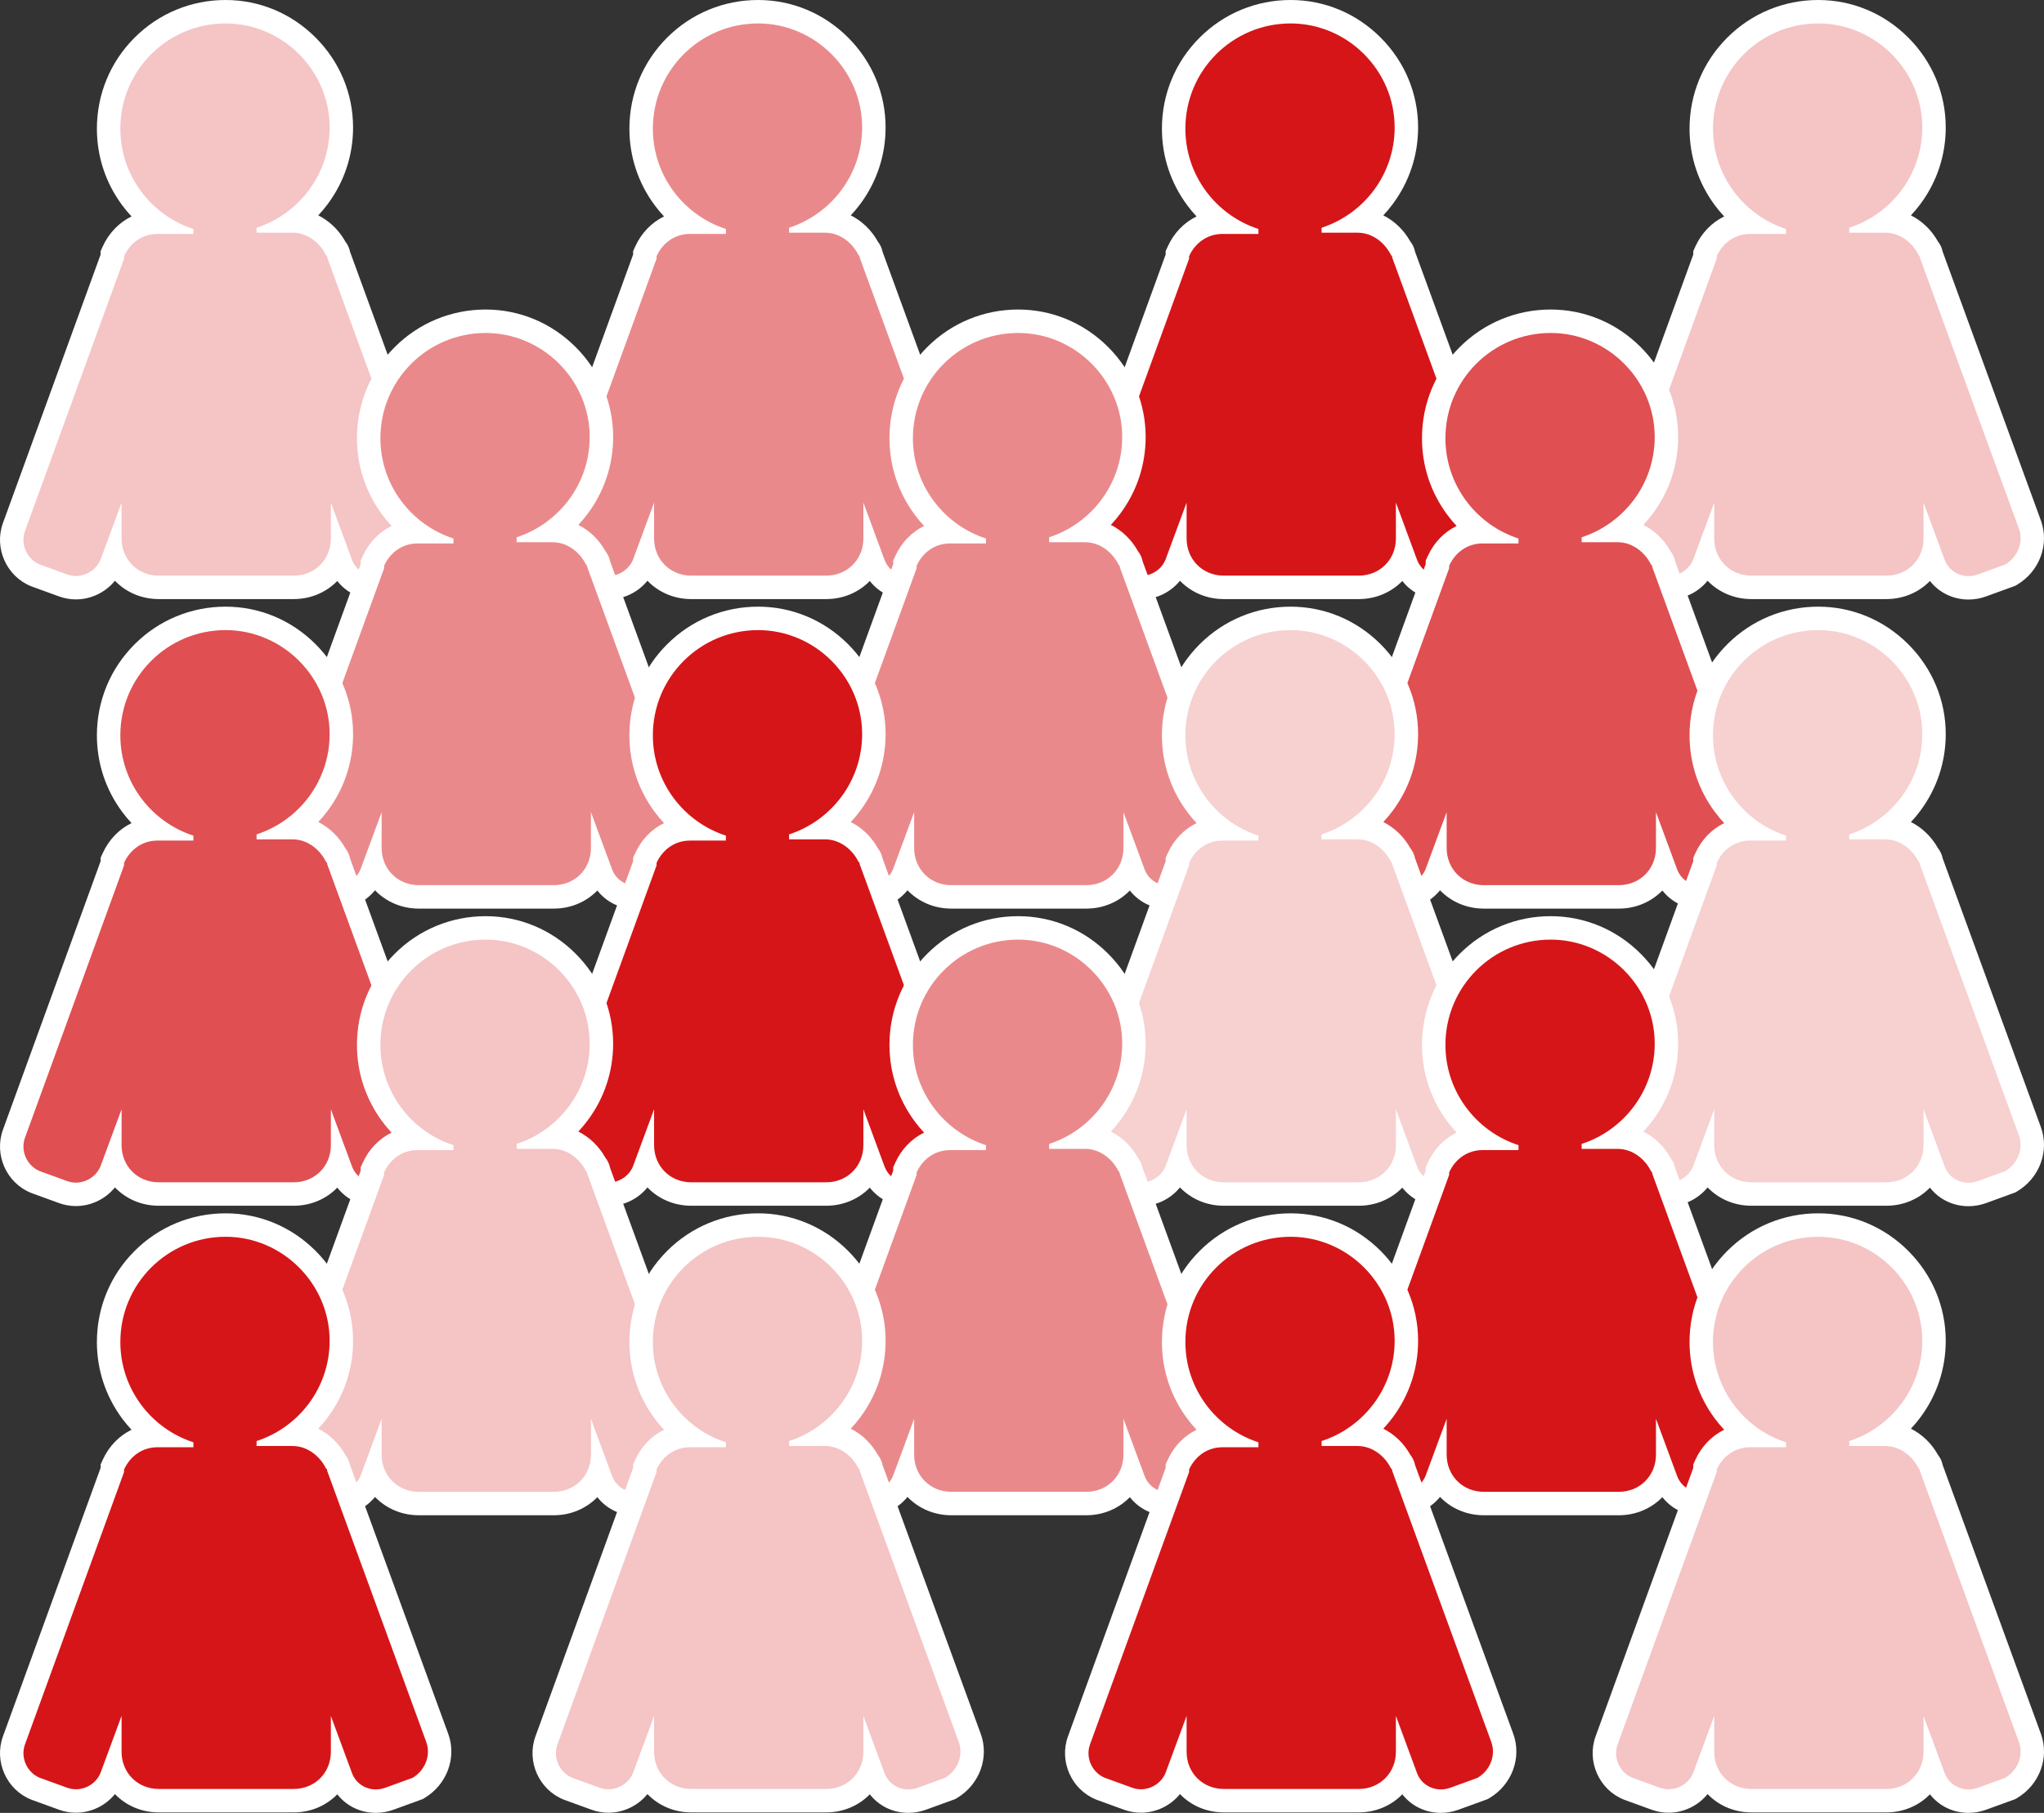
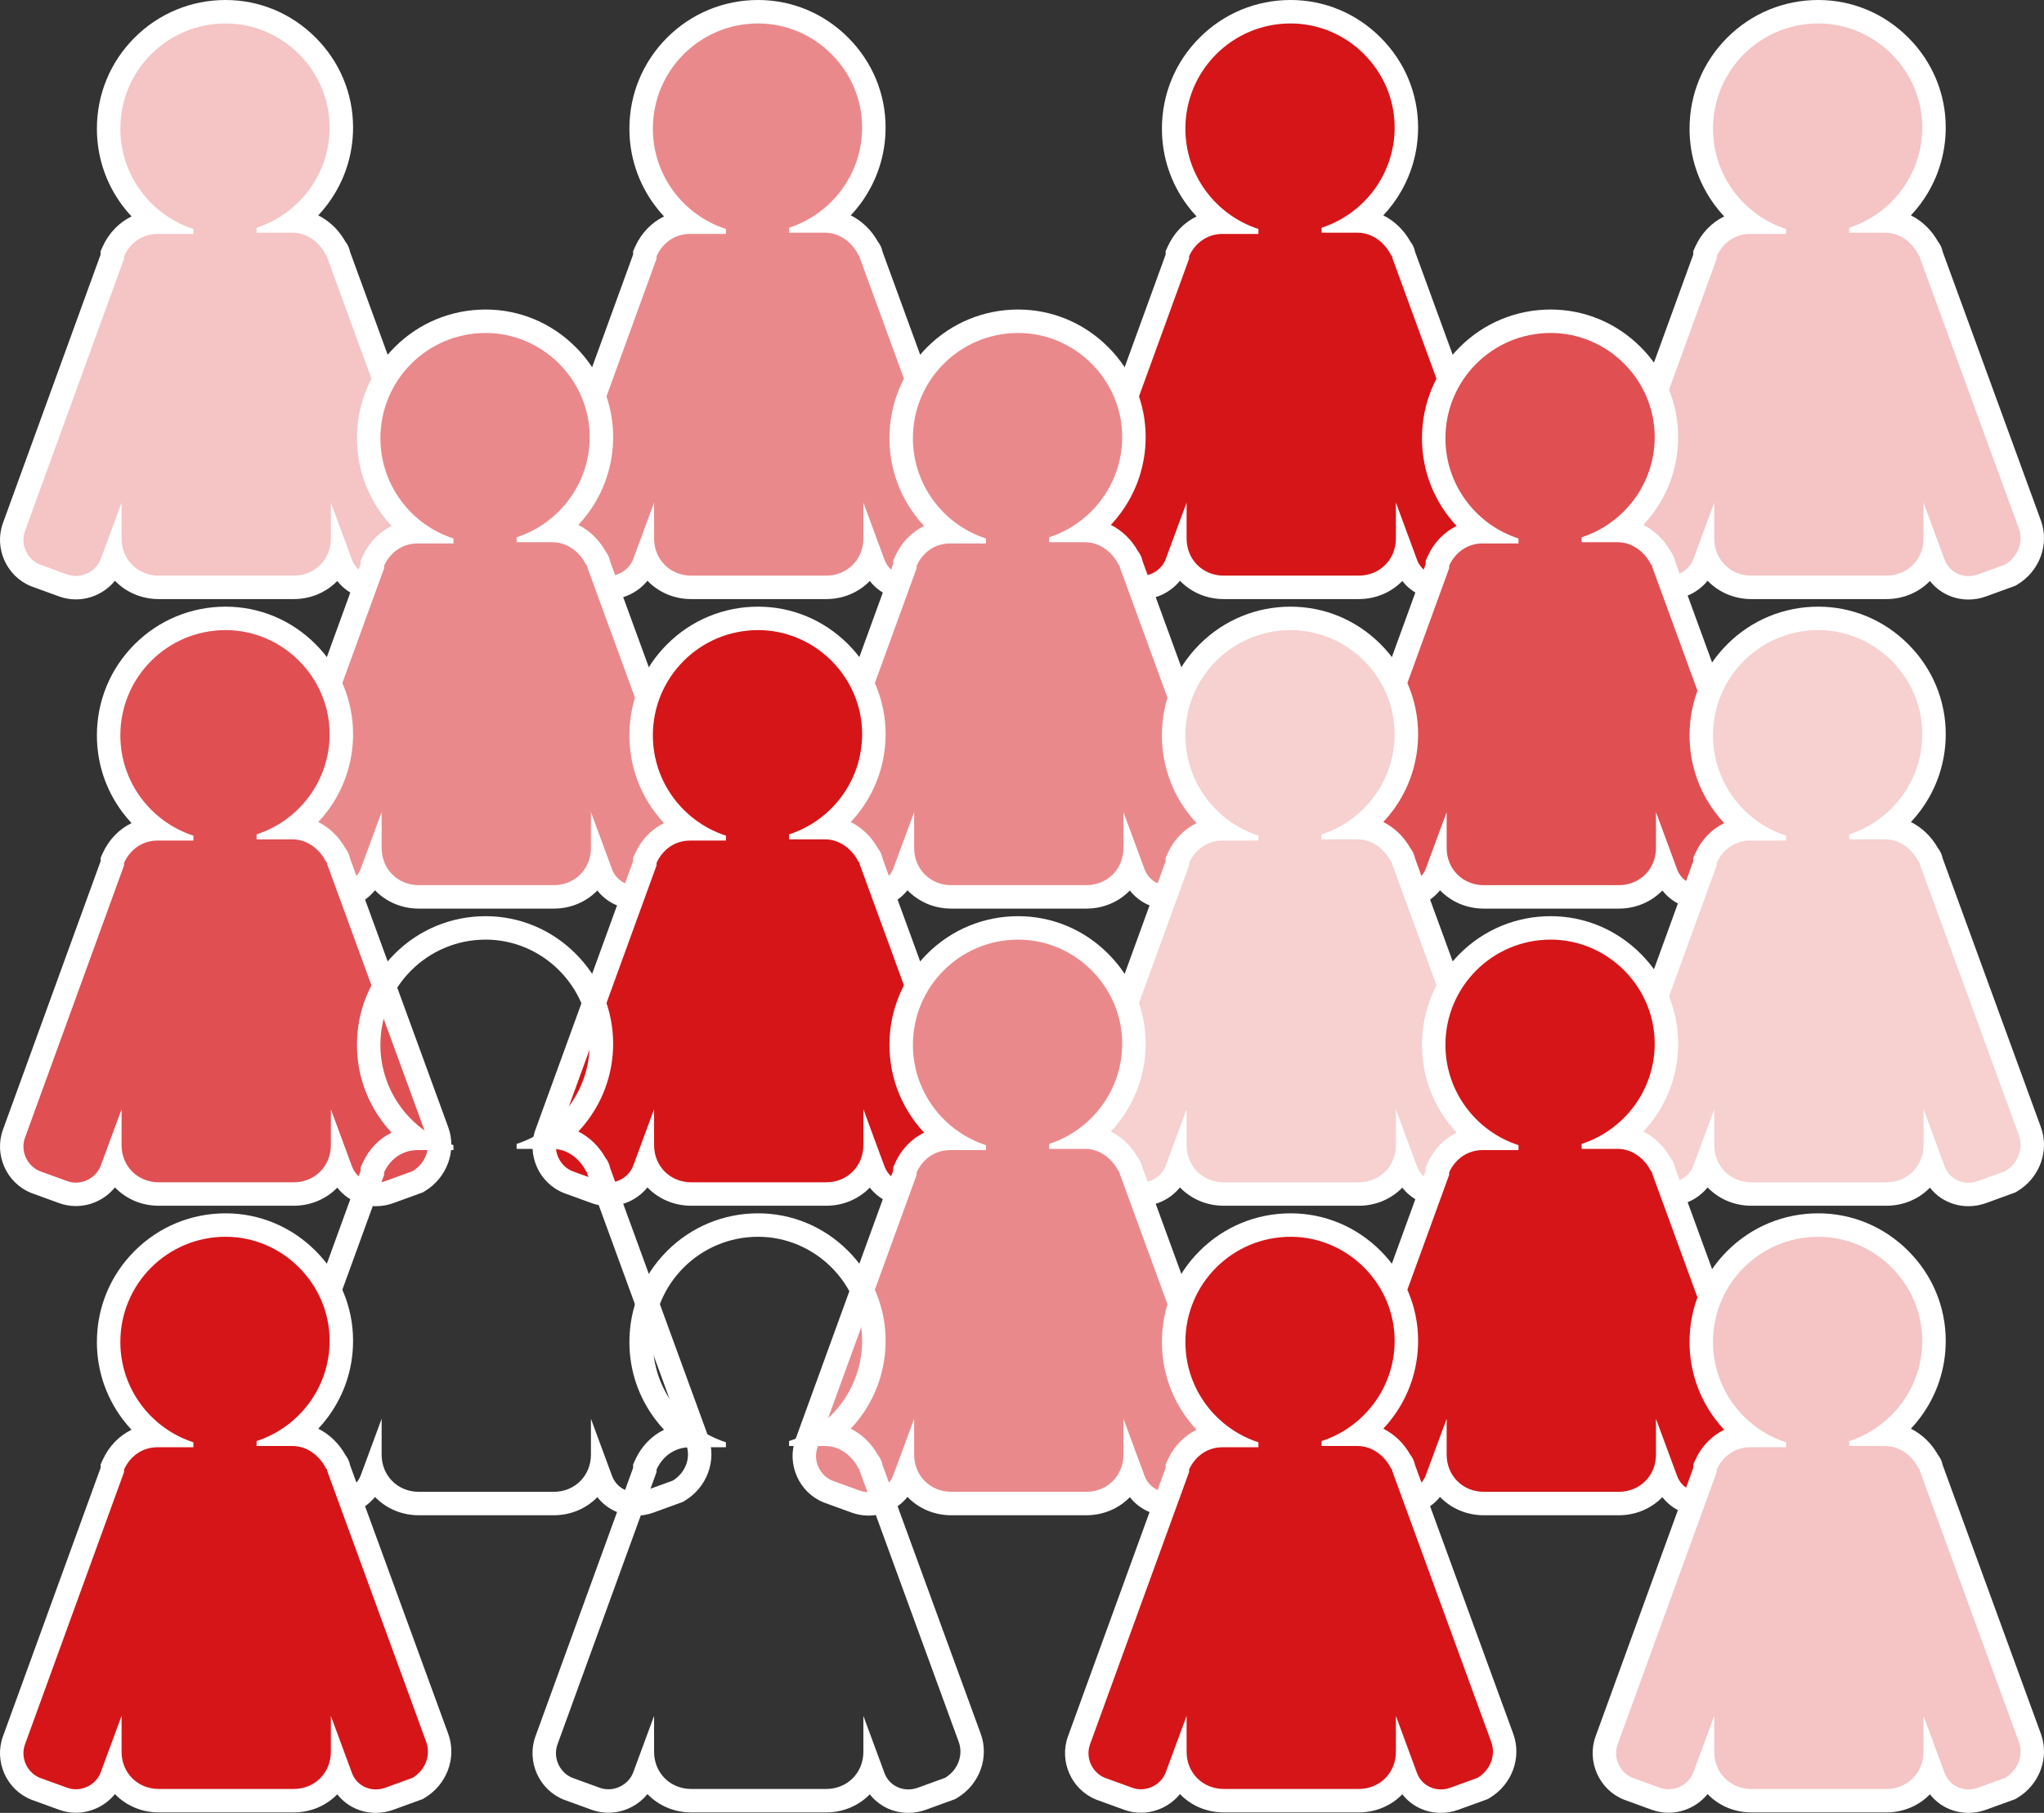
<svg xmlns="http://www.w3.org/2000/svg" width="174.327" height="154.652" viewBox="0 0 174.327 154.652">
  <rect x="0" y="0" width="174.327" height="154.652" fill="#333333" stroke="none" />
  <g id="グループ_240" data-name="グループ 240" transform="translate(-1057.001 -4171.349)">
    <g id="グループ_235" data-name="グループ 235" transform="translate(1059 4173.349)">
      <g id="パス_423" data-name="パス 423" transform="translate(-0.075)" fill="#f5c4c5">
        <path d="M 30.131 48.145 C 30.131 48.145 30.131 48.145 30.131 48.145 C 28.779 48.145 27.609 47.333 27.151 46.077 L 26.971 45.588 C 26.767 46.077 26.471 46.523 26.091 46.902 C 25.315 47.679 24.262 48.106 23.126 48.106 L 11.614 48.106 C 10.478 48.106 9.425 47.679 8.649 46.902 C 8.27 46.523 7.973 46.077 7.77 45.587 L 7.588 46.08 L 7.583 46.092 L 7.578 46.104 C 7.093 47.318 5.875 48.133 4.548 48.133 C 4.175 48.133 3.808 48.068 3.456 47.94 L 1.133 47.095 L 1.118 47.09 L 1.103 47.084 C -0.502 46.442 -1.326 44.593 -0.733 42.962 L 7.657 19.891 L 7.657 19.856 L 7.657 19.64 L 7.746 19.443 C 8.419 17.963 9.784 17.023 11.337 16.959 C 10.569 16.381 9.881 15.694 9.306 14.921 C 8.02 13.19 7.34 11.135 7.34 8.978 C 7.34 6.31 8.377 3.803 10.26 1.92 C 12.143 0.037 14.649 -1 17.317 -1 C 19.934 -1 22.408 0.032 24.282 1.907 C 26.157 3.782 27.189 6.255 27.189 8.872 C 27.189 11.03 26.509 13.085 25.223 14.816 C 24.648 15.589 23.96 16.276 23.192 16.853 C 24.634 16.918 25.955 17.79 26.698 19.172 C 26.835 19.333 26.929 19.506 26.963 19.745 L 35.367 42.749 C 35.94 44.325 35.272 46.118 33.78 47.013 L 33.698 47.062 L 33.608 47.095 L 31.284 47.94 C 30.91 48.076 30.523 48.145 30.131 48.145 Z" stroke="none" />
        <path d="M 30.131 47.145 C 30.399 47.145 30.674 47.098 30.942 47 L 33.266 46.155 C 34.322 45.522 34.85 44.254 34.428 43.093 L 25.978 19.962 C 25.978 19.856 25.978 19.856 25.872 19.751 C 25.344 18.695 24.288 17.85 23.021 17.85 L 19.958 17.85 L 19.958 17.427 C 23.549 16.265 26.189 12.886 26.189 8.872 C 26.189 4.014 22.176 1.135253882011966e-07 17.317 1.135253882011966e-07 C 12.353 1.135253882011966e-07 8.34 4.014 8.34 8.978 C 8.34 12.991 10.98 16.371 14.571 17.533 L 14.571 17.955 L 11.508 17.955 C 10.241 17.955 9.185 18.695 8.657 19.856 L 8.657 19.962 C 8.657 19.962 8.657 19.962 8.657 20.068 L 0.207 43.304 C -0.215 44.466 0.418 45.733 1.474 46.155 L 3.798 47 C 4.046 47.091 4.299 47.133 4.548 47.133 C 5.463 47.133 6.318 46.564 6.65 45.733 L 8.445 40.875 L 8.445 43.938 C 8.445 45.733 9.818 47.106 11.614 47.106 L 23.126 47.106 C 24.922 47.106 26.295 45.733 26.295 43.938 L 26.295 40.875 L 28.09 45.733 C 28.415 46.626 29.24 47.145 30.131 47.145 M 30.131 49.145 L 30.131 49.145 C 28.806 49.145 27.614 48.551 26.843 47.562 C 25.91 48.52 24.599 49.106 23.126 49.106 L 11.614 49.106 C 10.131 49.106 8.813 48.512 7.878 47.543 C 7.082 48.525 5.855 49.133 4.548 49.133 C 4.058 49.133 3.576 49.048 3.115 48.88 L 0.791 48.035 L 0.761 48.024 L 0.732 48.012 C -1.37 47.172 -2.448 44.753 -1.673 42.62 L 6.657 19.715 L 6.657 19.423 L 6.836 19.029 C 7.362 17.871 8.235 16.981 9.294 16.464 C 9.013 16.164 8.749 15.848 8.504 15.518 C 7.088 13.613 6.34 11.352 6.34 8.978 C 6.34 6.043 7.481 3.285 9.553 1.213 C 11.625 -0.859 14.382 -2 17.317 -2 C 20.201 -2 22.926 -0.864 24.989 1.2 C 27.053 3.263 28.189 5.988 28.189 8.872 C 28.189 11.246 27.441 13.508 26.025 15.412 C 25.776 15.748 25.507 16.068 25.221 16.373 C 26.165 16.845 26.975 17.616 27.532 18.611 C 27.704 18.833 27.859 19.114 27.933 19.485 L 36.306 42.406 C 37.043 44.432 36.197 46.729 34.295 47.87 L 34.13 47.969 L 33.949 48.035 L 31.626 48.88 C 31.142 49.056 30.64 49.145 30.131 49.145 Z" stroke="none" fill="#fff" />
      </g>
      <g id="パス_424" data-name="パス 424" transform="translate(45.341)" fill="#ea898b">
        <path d="M 30.131 48.145 C 30.131 48.145 30.131 48.145 30.131 48.145 C 28.779 48.145 27.609 47.333 27.151 46.077 L 26.971 45.588 C 26.767 46.077 26.471 46.523 26.091 46.902 C 25.315 47.679 24.262 48.106 23.126 48.106 L 11.614 48.106 C 10.478 48.106 9.425 47.679 8.649 46.902 C 8.27 46.523 7.973 46.077 7.77 45.587 L 7.588 46.08 L 7.583 46.092 L 7.578 46.104 C 7.093 47.318 5.875 48.133 4.548 48.133 C 4.175 48.133 3.808 48.068 3.456 47.94 L 1.133 47.095 L 1.118 47.09 L 1.103 47.084 C -0.502 46.442 -1.326 44.593 -0.733 42.962 L 7.657 19.891 L 7.657 19.856 L 7.657 19.64 L 7.746 19.443 C 8.419 17.963 9.784 17.023 11.337 16.959 C 10.569 16.381 9.881 15.694 9.306 14.921 C 8.02 13.19 7.34 11.135 7.34 8.978 C 7.34 6.31 8.377 3.803 10.26 1.92 C 12.143 0.037 14.649 -1 17.317 -1 C 19.934 -1 22.408 0.032 24.282 1.907 C 26.157 3.782 27.189 6.255 27.189 8.872 C 27.189 11.03 26.509 13.085 25.223 14.816 C 24.648 15.589 23.96 16.276 23.192 16.853 C 24.634 16.918 25.955 17.79 26.698 19.172 C 26.835 19.333 26.929 19.506 26.963 19.745 L 35.367 42.749 C 35.94 44.325 35.272 46.118 33.78 47.013 L 33.698 47.062 L 33.608 47.095 L 31.284 47.94 C 30.91 48.076 30.523 48.145 30.131 48.145 Z" stroke="none" />
        <path d="M 30.131 47.145 C 30.399 47.145 30.674 47.098 30.942 47 L 33.266 46.155 C 34.322 45.522 34.85 44.254 34.428 43.093 L 25.978 19.962 C 25.978 19.856 25.978 19.856 25.872 19.751 C 25.344 18.695 24.288 17.85 23.021 17.85 L 19.958 17.85 L 19.958 17.427 C 23.549 16.265 26.189 12.886 26.189 8.872 C 26.189 4.014 22.176 1.135253882011966e-07 17.317 1.135253882011966e-07 C 12.353 1.135253882011966e-07 8.34 4.014 8.34 8.978 C 8.34 12.991 10.98 16.371 14.571 17.533 L 14.571 17.955 L 11.508 17.955 C 10.241 17.955 9.185 18.695 8.657 19.856 L 8.657 19.962 C 8.657 19.962 8.657 19.962 8.657 20.068 L 0.207 43.304 C -0.215 44.466 0.418 45.733 1.474 46.155 L 3.798 47 C 4.046 47.091 4.299 47.133 4.548 47.133 C 5.463 47.133 6.318 46.564 6.65 45.733 L 8.445 40.875 L 8.445 43.938 C 8.445 45.733 9.818 47.106 11.614 47.106 L 23.126 47.106 C 24.922 47.106 26.295 45.733 26.295 43.938 L 26.295 40.875 L 28.09 45.733 C 28.415 46.626 29.24 47.145 30.131 47.145 M 30.131 49.145 L 30.131 49.145 C 28.806 49.145 27.614 48.551 26.843 47.562 C 25.91 48.52 24.599 49.106 23.126 49.106 L 11.614 49.106 C 10.131 49.106 8.813 48.512 7.878 47.543 C 7.082 48.525 5.855 49.133 4.548 49.133 C 4.058 49.133 3.576 49.048 3.115 48.88 L 0.791 48.035 L 0.761 48.024 L 0.732 48.012 C -1.37 47.172 -2.448 44.753 -1.673 42.62 L 6.657 19.715 L 6.657 19.423 L 6.836 19.029 C 7.362 17.871 8.235 16.981 9.294 16.464 C 9.013 16.164 8.749 15.848 8.504 15.518 C 7.088 13.613 6.34 11.352 6.34 8.978 C 6.34 6.043 7.481 3.285 9.553 1.213 C 11.625 -0.859 14.382 -2 17.317 -2 C 20.201 -2 22.926 -0.864 24.989 1.2 C 27.053 3.263 28.189 5.988 28.189 8.872 C 28.189 11.246 27.441 13.508 26.025 15.412 C 25.776 15.748 25.507 16.068 25.221 16.373 C 26.165 16.845 26.975 17.616 27.532 18.611 C 27.704 18.833 27.859 19.114 27.933 19.485 L 36.306 42.406 C 37.043 44.432 36.197 46.729 34.295 47.87 L 34.13 47.969 L 33.949 48.035 L 31.626 48.88 C 31.142 49.056 30.64 49.145 30.131 49.145 Z" stroke="none" fill="#fff" />
      </g>
      <g id="パス_425" data-name="パス 425" transform="translate(90.758)" fill="#d61518">
        <path d="M 30.131 48.145 C 30.131 48.145 30.131 48.145 30.131 48.145 C 28.779 48.145 27.609 47.333 27.151 46.077 L 26.971 45.588 C 26.767 46.077 26.471 46.523 26.091 46.902 C 25.315 47.679 24.262 48.106 23.126 48.106 L 11.614 48.106 C 10.478 48.106 9.425 47.679 8.649 46.902 C 8.27 46.523 7.973 46.077 7.77 45.587 L 7.588 46.08 L 7.583 46.092 L 7.578 46.104 C 7.093 47.318 5.875 48.133 4.548 48.133 C 4.175 48.133 3.808 48.068 3.456 47.94 L 1.133 47.095 L 1.118 47.09 L 1.103 47.084 C -0.502 46.442 -1.326 44.593 -0.733 42.962 L 7.657 19.891 L 7.657 19.856 L 7.657 19.64 L 7.746 19.443 C 8.419 17.963 9.784 17.023 11.337 16.959 C 10.569 16.381 9.881 15.694 9.306 14.921 C 8.02 13.19 7.34 11.135 7.34 8.978 C 7.34 6.31 8.377 3.803 10.26 1.92 C 12.143 0.037 14.649 -1 17.317 -1 C 19.934 -1 22.408 0.032 24.282 1.907 C 26.157 3.782 27.189 6.255 27.189 8.872 C 27.189 11.03 26.509 13.085 25.223 14.816 C 24.648 15.589 23.96 16.276 23.192 16.853 C 24.634 16.918 25.955 17.79 26.698 19.172 C 26.835 19.333 26.929 19.506 26.963 19.745 L 35.367 42.749 C 35.94 44.325 35.272 46.118 33.78 47.013 L 33.698 47.062 L 33.608 47.095 L 31.284 47.94 C 30.91 48.076 30.523 48.145 30.131 48.145 Z" stroke="none" />
        <path d="M 30.131 47.145 C 30.399 47.145 30.674 47.098 30.942 47 L 33.266 46.155 C 34.322 45.522 34.85 44.254 34.428 43.093 L 25.978 19.962 C 25.978 19.856 25.978 19.856 25.872 19.751 C 25.344 18.695 24.288 17.85 23.021 17.85 L 19.958 17.85 L 19.958 17.427 C 23.549 16.265 26.189 12.886 26.189 8.872 C 26.189 4.014 22.176 1.135253882011966e-07 17.317 1.135253882011966e-07 C 12.353 1.135253882011966e-07 8.34 4.014 8.34 8.978 C 8.34 12.991 10.98 16.371 14.571 17.533 L 14.571 17.955 L 11.508 17.955 C 10.241 17.955 9.185 18.695 8.657 19.856 L 8.657 19.962 C 8.657 19.962 8.657 19.962 8.657 20.068 L 0.207 43.304 C -0.215 44.466 0.418 45.733 1.474 46.155 L 3.798 47 C 4.046 47.091 4.299 47.133 4.548 47.133 C 5.463 47.133 6.318 46.564 6.65 45.733 L 8.445 40.875 L 8.445 43.938 C 8.445 45.733 9.818 47.106 11.614 47.106 L 23.126 47.106 C 24.922 47.106 26.295 45.733 26.295 43.938 L 26.295 40.875 L 28.09 45.733 C 28.415 46.626 29.24 47.145 30.131 47.145 M 30.131 49.145 L 30.131 49.145 C 28.806 49.145 27.614 48.551 26.843 47.562 C 25.91 48.52 24.599 49.106 23.126 49.106 L 11.614 49.106 C 10.131 49.106 8.813 48.512 7.878 47.543 C 7.082 48.525 5.855 49.133 4.548 49.133 C 4.058 49.133 3.576 49.048 3.115 48.88 L 0.791 48.035 L 0.761 48.024 L 0.732 48.012 C -1.37 47.172 -2.448 44.753 -1.673 42.62 L 6.657 19.715 L 6.657 19.423 L 6.836 19.029 C 7.362 17.871 8.235 16.981 9.294 16.464 C 9.013 16.164 8.749 15.848 8.504 15.518 C 7.088 13.613 6.34 11.352 6.34 8.978 C 6.34 6.043 7.481 3.285 9.553 1.213 C 11.625 -0.859 14.382 -2 17.317 -2 C 20.201 -2 22.926 -0.864 24.989 1.2 C 27.053 3.263 28.189 5.988 28.189 8.872 C 28.189 11.246 27.441 13.508 26.025 15.412 C 25.776 15.748 25.507 16.068 25.221 16.373 C 26.165 16.845 26.975 17.616 27.532 18.611 C 27.704 18.833 27.859 19.114 27.933 19.485 L 36.306 42.406 C 37.043 44.432 36.197 46.729 34.295 47.87 L 34.13 47.969 L 33.949 48.035 L 31.626 48.88 C 31.142 49.056 30.64 49.145 30.131 49.145 Z" stroke="none" fill="#fff" />
      </g>
      <g id="パス_505" data-name="パス 505" transform="translate(135.758)" fill="#f5c4c5">
        <path d="M 30.131 48.145 C 30.131 48.145 30.131 48.145 30.131 48.145 C 28.779 48.145 27.609 47.333 27.151 46.077 L 26.971 45.588 C 26.767 46.077 26.471 46.523 26.091 46.902 C 25.315 47.679 24.262 48.106 23.126 48.106 L 11.614 48.106 C 10.478 48.106 9.425 47.679 8.649 46.902 C 8.27 46.523 7.973 46.077 7.77 45.587 L 7.588 46.08 L 7.583 46.092 L 7.578 46.104 C 7.093 47.318 5.875 48.133 4.548 48.133 C 4.175 48.133 3.808 48.068 3.456 47.94 L 1.133 47.095 L 1.118 47.09 L 1.103 47.084 C -0.502 46.442 -1.326 44.593 -0.733 42.962 L 7.657 19.891 L 7.657 19.856 L 7.657 19.64 L 7.746 19.443 C 8.419 17.963 9.784 17.023 11.337 16.959 C 10.569 16.381 9.881 15.694 9.306 14.921 C 8.02 13.19 7.34 11.135 7.34 8.978 C 7.34 6.31 8.377 3.803 10.26 1.92 C 12.143 0.037 14.649 -1 17.317 -1 C 19.934 -1 22.408 0.032 24.282 1.907 C 26.157 3.782 27.189 6.255 27.189 8.872 C 27.189 11.03 26.509 13.085 25.223 14.816 C 24.648 15.589 23.96 16.276 23.192 16.853 C 24.634 16.918 25.955 17.79 26.698 19.172 C 26.835 19.333 26.929 19.506 26.963 19.745 L 35.367 42.749 C 35.94 44.325 35.272 46.118 33.78 47.013 L 33.698 47.062 L 33.608 47.095 L 31.284 47.94 C 30.91 48.076 30.523 48.145 30.131 48.145 Z" stroke="none" />
        <path d="M 30.131 47.145 C 30.399 47.145 30.674 47.098 30.942 47 L 33.266 46.155 C 34.322 45.522 34.85 44.254 34.428 43.093 L 25.978 19.962 C 25.978 19.856 25.978 19.856 25.872 19.751 C 25.344 18.695 24.288 17.85 23.021 17.85 L 19.958 17.85 L 19.958 17.427 C 23.549 16.265 26.189 12.886 26.189 8.872 C 26.189 4.014 22.176 1.135253882011966e-07 17.317 1.135253882011966e-07 C 12.353 1.135253882011966e-07 8.34 4.014 8.34 8.978 C 8.34 12.991 10.98 16.371 14.571 17.533 L 14.571 17.955 L 11.508 17.955 C 10.241 17.955 9.185 18.695 8.657 19.856 L 8.657 19.962 C 8.657 19.962 8.657 19.962 8.657 20.068 L 0.207 43.304 C -0.215 44.466 0.418 45.733 1.474 46.155 L 3.798 47 C 4.046 47.091 4.299 47.133 4.548 47.133 C 5.463 47.133 6.318 46.564 6.65 45.733 L 8.445 40.875 L 8.445 43.938 C 8.445 45.733 9.818 47.106 11.614 47.106 L 23.126 47.106 C 24.922 47.106 26.295 45.733 26.295 43.938 L 26.295 40.875 L 28.09 45.733 C 28.415 46.626 29.24 47.145 30.131 47.145 M 30.131 49.145 L 30.131 49.145 C 28.806 49.145 27.614 48.551 26.843 47.562 C 25.91 48.52 24.599 49.106 23.126 49.106 L 11.614 49.106 C 10.131 49.106 8.813 48.512 7.878 47.543 C 7.082 48.525 5.855 49.133 4.548 49.133 C 4.058 49.133 3.576 49.048 3.115 48.88 L 0.791 48.035 L 0.761 48.024 L 0.732 48.012 C -1.37 47.172 -2.448 44.753 -1.673 42.62 L 6.657 19.715 L 6.657 19.423 L 6.836 19.029 C 7.362 17.871 8.235 16.981 9.294 16.464 C 9.013 16.164 8.749 15.848 8.504 15.518 C 7.088 13.613 6.34 11.352 6.34 8.978 C 6.34 6.043 7.481 3.285 9.553 1.213 C 11.625 -0.859 14.382 -2 17.317 -2 C 20.201 -2 22.926 -0.864 24.989 1.2 C 27.053 3.263 28.189 5.988 28.189 8.872 C 28.189 11.246 27.441 13.508 26.025 15.412 C 25.776 15.748 25.507 16.068 25.221 16.373 C 26.165 16.845 26.975 17.616 27.532 18.611 C 27.704 18.833 27.859 19.114 27.933 19.485 L 36.306 42.406 C 37.043 44.432 36.197 46.729 34.295 47.87 L 34.13 47.969 L 33.949 48.035 L 31.626 48.88 C 31.142 49.056 30.64 49.145 30.131 49.145 Z" stroke="none" fill="#fff" />
      </g>
    </g>
    <g id="グループ_237" data-name="グループ 237" transform="translate(1081.18 4199.754)">
      <g id="パス_423-2" data-name="パス 423" transform="translate(-0.075)" fill="#ea898b">
        <path d="M 30.131 48.145 C 30.131 48.145 30.131 48.145 30.131 48.145 C 28.779 48.145 27.609 47.333 27.151 46.077 L 26.971 45.588 C 26.767 46.077 26.471 46.523 26.091 46.902 C 25.315 47.679 24.262 48.106 23.126 48.106 L 11.614 48.106 C 10.478 48.106 9.425 47.679 8.649 46.902 C 8.27 46.523 7.973 46.077 7.77 45.587 L 7.588 46.08 L 7.583 46.092 L 7.578 46.104 C 7.093 47.318 5.875 48.133 4.548 48.133 C 4.175 48.133 3.808 48.068 3.456 47.94 L 1.133 47.095 L 1.118 47.09 L 1.103 47.084 C -0.502 46.442 -1.326 44.593 -0.733 42.962 L 7.657 19.891 L 7.657 19.856 L 7.657 19.64 L 7.746 19.443 C 8.419 17.963 9.784 17.023 11.337 16.959 C 10.569 16.381 9.881 15.694 9.306 14.921 C 8.02 13.19 7.34 11.135 7.34 8.978 C 7.34 6.31 8.377 3.803 10.26 1.92 C 12.143 0.037 14.649 -1 17.317 -1 C 19.934 -1 22.408 0.032 24.282 1.907 C 26.157 3.782 27.189 6.255 27.189 8.872 C 27.189 11.03 26.509 13.085 25.223 14.816 C 24.648 15.589 23.96 16.276 23.192 16.853 C 24.634 16.918 25.955 17.79 26.698 19.172 C 26.835 19.333 26.929 19.506 26.963 19.745 L 35.367 42.749 C 35.94 44.325 35.272 46.118 33.78 47.013 L 33.698 47.062 L 33.608 47.095 L 31.284 47.94 C 30.91 48.076 30.523 48.145 30.131 48.145 Z" stroke="none" />
        <path d="M 30.131 47.145 C 30.399 47.145 30.674 47.098 30.942 47 L 33.266 46.155 C 34.322 45.522 34.85 44.254 34.428 43.093 L 25.978 19.962 C 25.978 19.856 25.978 19.856 25.872 19.751 C 25.344 18.695 24.288 17.85 23.021 17.85 L 19.958 17.85 L 19.958 17.427 C 23.549 16.265 26.189 12.886 26.189 8.872 C 26.189 4.014 22.176 1.135253882011966e-07 17.317 1.135253882011966e-07 C 12.353 1.135253882011966e-07 8.34 4.014 8.34 8.978 C 8.34 12.991 10.98 16.371 14.571 17.533 L 14.571 17.955 L 11.508 17.955 C 10.241 17.955 9.185 18.695 8.657 19.856 L 8.657 19.962 C 8.657 19.962 8.657 19.962 8.657 20.068 L 0.207 43.304 C -0.215 44.466 0.418 45.733 1.474 46.155 L 3.798 47 C 4.046 47.091 4.299 47.133 4.548 47.133 C 5.463 47.133 6.318 46.564 6.65 45.733 L 8.445 40.875 L 8.445 43.938 C 8.445 45.733 9.818 47.106 11.614 47.106 L 23.126 47.106 C 24.922 47.106 26.295 45.733 26.295 43.938 L 26.295 40.875 L 28.09 45.733 C 28.415 46.626 29.24 47.145 30.131 47.145 M 30.131 49.145 L 30.131 49.145 C 28.806 49.145 27.614 48.551 26.843 47.562 C 25.91 48.52 24.599 49.106 23.126 49.106 L 11.614 49.106 C 10.131 49.106 8.813 48.512 7.878 47.543 C 7.082 48.525 5.855 49.133 4.548 49.133 C 4.058 49.133 3.576 49.048 3.115 48.88 L 0.791 48.035 L 0.761 48.024 L 0.732 48.012 C -1.37 47.172 -2.448 44.753 -1.673 42.62 L 6.657 19.715 L 6.657 19.423 L 6.836 19.029 C 7.362 17.871 8.235 16.981 9.294 16.464 C 9.013 16.164 8.749 15.848 8.504 15.518 C 7.088 13.613 6.34 11.352 6.34 8.978 C 6.34 6.043 7.481 3.285 9.553 1.213 C 11.625 -0.859 14.382 -2 17.317 -2 C 20.201 -2 22.926 -0.864 24.989 1.2 C 27.053 3.263 28.189 5.988 28.189 8.872 C 28.189 11.246 27.441 13.508 26.025 15.412 C 25.776 15.748 25.507 16.068 25.221 16.373 C 26.165 16.845 26.975 17.616 27.532 18.611 C 27.704 18.833 27.859 19.114 27.933 19.485 L 36.306 42.406 C 37.043 44.432 36.197 46.729 34.295 47.87 L 34.13 47.969 L 33.949 48.035 L 31.626 48.88 C 31.142 49.056 30.64 49.145 30.131 49.145 Z" stroke="none" fill="#fff" />
      </g>
      <g id="パス_424-2" data-name="パス 424" transform="translate(45.341)" fill="#ea898b">
        <path d="M 30.131 48.145 C 30.131 48.145 30.131 48.145 30.131 48.145 C 28.779 48.145 27.609 47.333 27.151 46.077 L 26.971 45.588 C 26.767 46.077 26.471 46.523 26.091 46.902 C 25.315 47.679 24.262 48.106 23.126 48.106 L 11.614 48.106 C 10.478 48.106 9.425 47.679 8.649 46.902 C 8.27 46.523 7.973 46.077 7.77 45.587 L 7.588 46.08 L 7.583 46.092 L 7.578 46.104 C 7.093 47.318 5.875 48.133 4.548 48.133 C 4.175 48.133 3.808 48.068 3.456 47.94 L 1.133 47.095 L 1.118 47.09 L 1.103 47.084 C -0.502 46.442 -1.326 44.593 -0.733 42.962 L 7.657 19.891 L 7.657 19.856 L 7.657 19.64 L 7.746 19.443 C 8.419 17.963 9.784 17.023 11.337 16.959 C 10.569 16.381 9.881 15.694 9.306 14.921 C 8.02 13.19 7.34 11.135 7.34 8.978 C 7.34 6.31 8.377 3.803 10.26 1.92 C 12.143 0.037 14.649 -1 17.317 -1 C 19.934 -1 22.408 0.032 24.282 1.907 C 26.157 3.782 27.189 6.255 27.189 8.872 C 27.189 11.03 26.509 13.085 25.223 14.816 C 24.648 15.589 23.96 16.276 23.192 16.853 C 24.634 16.918 25.955 17.79 26.698 19.172 C 26.835 19.333 26.929 19.506 26.963 19.745 L 35.367 42.749 C 35.94 44.325 35.272 46.118 33.78 47.013 L 33.698 47.062 L 33.608 47.095 L 31.284 47.94 C 30.91 48.076 30.523 48.145 30.131 48.145 Z" stroke="none" />
        <path d="M 30.131 47.145 C 30.399 47.145 30.674 47.098 30.942 47 L 33.266 46.155 C 34.322 45.522 34.85 44.254 34.428 43.093 L 25.978 19.962 C 25.978 19.856 25.978 19.856 25.872 19.751 C 25.344 18.695 24.288 17.85 23.021 17.85 L 19.958 17.85 L 19.958 17.427 C 23.549 16.265 26.189 12.886 26.189 8.872 C 26.189 4.014 22.176 1.135253882011966e-07 17.317 1.135253882011966e-07 C 12.353 1.135253882011966e-07 8.34 4.014 8.34 8.978 C 8.34 12.991 10.98 16.371 14.571 17.533 L 14.571 17.955 L 11.508 17.955 C 10.241 17.955 9.185 18.695 8.657 19.856 L 8.657 19.962 C 8.657 19.962 8.657 19.962 8.657 20.068 L 0.207 43.304 C -0.215 44.466 0.418 45.733 1.474 46.155 L 3.798 47 C 4.046 47.091 4.299 47.133 4.548 47.133 C 5.463 47.133 6.318 46.564 6.65 45.733 L 8.445 40.875 L 8.445 43.938 C 8.445 45.733 9.818 47.106 11.614 47.106 L 23.126 47.106 C 24.922 47.106 26.295 45.733 26.295 43.938 L 26.295 40.875 L 28.09 45.733 C 28.415 46.626 29.24 47.145 30.131 47.145 M 30.131 49.145 L 30.131 49.145 C 28.806 49.145 27.614 48.551 26.843 47.562 C 25.91 48.52 24.599 49.106 23.126 49.106 L 11.614 49.106 C 10.131 49.106 8.813 48.512 7.878 47.543 C 7.082 48.525 5.855 49.133 4.548 49.133 C 4.058 49.133 3.576 49.048 3.115 48.88 L 0.791 48.035 L 0.761 48.024 L 0.732 48.012 C -1.37 47.172 -2.448 44.753 -1.673 42.62 L 6.657 19.715 L 6.657 19.423 L 6.836 19.029 C 7.362 17.871 8.235 16.981 9.294 16.464 C 9.013 16.164 8.749 15.848 8.504 15.518 C 7.088 13.613 6.34 11.352 6.34 8.978 C 6.34 6.043 7.481 3.285 9.553 1.213 C 11.625 -0.859 14.382 -2 17.317 -2 C 20.201 -2 22.926 -0.864 24.989 1.2 C 27.053 3.263 28.189 5.988 28.189 8.872 C 28.189 11.246 27.441 13.508 26.025 15.412 C 25.776 15.748 25.507 16.068 25.221 16.373 C 26.165 16.845 26.975 17.616 27.532 18.611 C 27.704 18.833 27.859 19.114 27.933 19.485 L 36.306 42.406 C 37.043 44.432 36.197 46.729 34.295 47.87 L 34.13 47.969 L 33.949 48.035 L 31.626 48.88 C 31.142 49.056 30.64 49.145 30.131 49.145 Z" stroke="none" fill="#fff" />
      </g>
      <g id="パス_425-2" data-name="パス 425" transform="translate(90.758)" fill="#e04f52">
        <path d="M 30.131 48.145 C 30.131 48.145 30.131 48.145 30.131 48.145 C 28.779 48.145 27.609 47.333 27.151 46.077 L 26.971 45.588 C 26.767 46.077 26.471 46.523 26.091 46.902 C 25.315 47.679 24.262 48.106 23.126 48.106 L 11.614 48.106 C 10.478 48.106 9.425 47.679 8.649 46.902 C 8.27 46.523 7.973 46.077 7.77 45.587 L 7.588 46.08 L 7.583 46.092 L 7.578 46.104 C 7.093 47.318 5.875 48.133 4.548 48.133 C 4.175 48.133 3.808 48.068 3.456 47.94 L 1.133 47.095 L 1.118 47.09 L 1.103 47.084 C -0.502 46.442 -1.326 44.593 -0.733 42.962 L 7.657 19.891 L 7.657 19.856 L 7.657 19.64 L 7.746 19.443 C 8.419 17.963 9.784 17.023 11.337 16.959 C 10.569 16.381 9.881 15.694 9.306 14.921 C 8.02 13.19 7.34 11.135 7.34 8.978 C 7.34 6.31 8.377 3.803 10.26 1.92 C 12.143 0.037 14.649 -1 17.317 -1 C 19.934 -1 22.408 0.032 24.282 1.907 C 26.157 3.782 27.189 6.255 27.189 8.872 C 27.189 11.03 26.509 13.085 25.223 14.816 C 24.648 15.589 23.96 16.276 23.192 16.853 C 24.634 16.918 25.955 17.79 26.698 19.172 C 26.835 19.333 26.929 19.506 26.963 19.745 L 35.367 42.749 C 35.94 44.325 35.272 46.118 33.78 47.013 L 33.698 47.062 L 33.608 47.095 L 31.284 47.94 C 30.91 48.076 30.523 48.145 30.131 48.145 Z" stroke="none" />
        <path d="M 30.131 47.145 C 30.399 47.145 30.674 47.098 30.942 47 L 33.266 46.155 C 34.322 45.522 34.85 44.254 34.428 43.093 L 25.978 19.962 C 25.978 19.856 25.978 19.856 25.872 19.751 C 25.344 18.695 24.288 17.85 23.021 17.85 L 19.958 17.85 L 19.958 17.427 C 23.549 16.265 26.189 12.886 26.189 8.872 C 26.189 4.014 22.176 1.135253882011966e-07 17.317 1.135253882011966e-07 C 12.353 1.135253882011966e-07 8.34 4.014 8.34 8.978 C 8.34 12.991 10.98 16.371 14.571 17.533 L 14.571 17.955 L 11.508 17.955 C 10.241 17.955 9.185 18.695 8.657 19.856 L 8.657 19.962 C 8.657 19.962 8.657 19.962 8.657 20.068 L 0.207 43.304 C -0.215 44.466 0.418 45.733 1.474 46.155 L 3.798 47 C 4.046 47.091 4.299 47.133 4.548 47.133 C 5.463 47.133 6.318 46.564 6.65 45.733 L 8.445 40.875 L 8.445 43.938 C 8.445 45.733 9.818 47.106 11.614 47.106 L 23.126 47.106 C 24.922 47.106 26.295 45.733 26.295 43.938 L 26.295 40.875 L 28.09 45.733 C 28.415 46.626 29.24 47.145 30.131 47.145 M 30.131 49.145 L 30.131 49.145 C 28.806 49.145 27.614 48.551 26.843 47.562 C 25.91 48.52 24.599 49.106 23.126 49.106 L 11.614 49.106 C 10.131 49.106 8.813 48.512 7.878 47.543 C 7.082 48.525 5.855 49.133 4.548 49.133 C 4.058 49.133 3.576 49.048 3.115 48.88 L 0.791 48.035 L 0.761 48.024 L 0.732 48.012 C -1.37 47.172 -2.448 44.753 -1.673 42.62 L 6.657 19.715 L 6.657 19.423 L 6.836 19.029 C 7.362 17.871 8.235 16.981 9.294 16.464 C 9.013 16.164 8.749 15.848 8.504 15.518 C 7.088 13.613 6.34 11.352 6.34 8.978 C 6.34 6.043 7.481 3.285 9.553 1.213 C 11.625 -0.859 14.382 -2 17.317 -2 C 20.201 -2 22.926 -0.864 24.989 1.2 C 27.053 3.263 28.189 5.988 28.189 8.872 C 28.189 11.246 27.441 13.508 26.025 15.412 C 25.776 15.748 25.507 16.068 25.221 16.373 C 26.165 16.845 26.975 17.616 27.532 18.611 C 27.704 18.833 27.859 19.114 27.933 19.485 L 36.306 42.406 C 37.043 44.432 36.197 46.729 34.295 47.87 L 34.13 47.969 L 33.949 48.035 L 31.626 48.88 C 31.142 49.056 30.64 49.145 30.131 49.145 Z" stroke="none" fill="#fff" />
      </g>
    </g>
    <g id="グループ_236" data-name="グループ 236" transform="translate(1059 4225.102)">
      <g id="パス_423-3" data-name="パス 423" transform="translate(-0.075)" fill="#e04f52">
        <path d="M 30.131 48.145 C 30.131 48.145 30.131 48.145 30.131 48.145 C 28.779 48.145 27.609 47.333 27.151 46.077 L 26.971 45.588 C 26.767 46.077 26.471 46.523 26.091 46.902 C 25.315 47.679 24.262 48.106 23.126 48.106 L 11.614 48.106 C 10.478 48.106 9.425 47.679 8.649 46.902 C 8.27 46.523 7.973 46.077 7.77 45.587 L 7.588 46.08 L 7.583 46.092 L 7.578 46.104 C 7.093 47.318 5.875 48.133 4.548 48.133 C 4.175 48.133 3.808 48.068 3.456 47.94 L 1.133 47.095 L 1.118 47.09 L 1.103 47.084 C -0.502 46.442 -1.326 44.593 -0.733 42.962 L 7.657 19.891 L 7.657 19.856 L 7.657 19.64 L 7.746 19.443 C 8.419 17.963 9.784 17.023 11.337 16.959 C 10.569 16.381 9.881 15.694 9.306 14.921 C 8.02 13.19 7.34 11.135 7.34 8.978 C 7.34 6.31 8.377 3.803 10.26 1.92 C 12.143 0.037 14.649 -1 17.317 -1 C 19.934 -1 22.408 0.032 24.282 1.907 C 26.157 3.782 27.189 6.255 27.189 8.872 C 27.189 11.03 26.509 13.085 25.223 14.816 C 24.648 15.589 23.96 16.276 23.192 16.853 C 24.634 16.918 25.955 17.79 26.698 19.172 C 26.835 19.333 26.929 19.506 26.963 19.745 L 35.367 42.749 C 35.94 44.325 35.272 46.118 33.78 47.013 L 33.698 47.062 L 33.608 47.095 L 31.284 47.94 C 30.91 48.076 30.523 48.145 30.131 48.145 Z" stroke="none" />
        <path d="M 30.131 47.145 C 30.399 47.145 30.674 47.098 30.942 47 L 33.266 46.155 C 34.322 45.522 34.85 44.254 34.428 43.093 L 25.978 19.962 C 25.978 19.856 25.978 19.856 25.872 19.751 C 25.344 18.695 24.288 17.85 23.021 17.85 L 19.958 17.85 L 19.958 17.427 C 23.549 16.265 26.189 12.886 26.189 8.872 C 26.189 4.014 22.176 1.135253882011966e-07 17.317 1.135253882011966e-07 C 12.353 1.135253882011966e-07 8.34 4.014 8.34 8.978 C 8.34 12.991 10.98 16.371 14.571 17.533 L 14.571 17.955 L 11.508 17.955 C 10.241 17.955 9.185 18.695 8.657 19.856 L 8.657 19.962 C 8.657 19.962 8.657 19.962 8.657 20.068 L 0.207 43.304 C -0.215 44.466 0.418 45.733 1.474 46.155 L 3.798 47 C 4.046 47.091 4.299 47.133 4.548 47.133 C 5.463 47.133 6.318 46.564 6.65 45.733 L 8.445 40.875 L 8.445 43.938 C 8.445 45.733 9.818 47.106 11.614 47.106 L 23.126 47.106 C 24.922 47.106 26.295 45.733 26.295 43.938 L 26.295 40.875 L 28.09 45.733 C 28.415 46.626 29.24 47.145 30.131 47.145 M 30.131 49.145 L 30.131 49.145 C 28.806 49.145 27.614 48.551 26.843 47.562 C 25.91 48.52 24.599 49.106 23.126 49.106 L 11.614 49.106 C 10.131 49.106 8.813 48.512 7.878 47.543 C 7.082 48.525 5.855 49.133 4.548 49.133 C 4.058 49.133 3.576 49.048 3.115 48.88 L 0.791 48.035 L 0.761 48.024 L 0.732 48.012 C -1.37 47.172 -2.448 44.753 -1.673 42.62 L 6.657 19.715 L 6.657 19.423 L 6.836 19.029 C 7.362 17.871 8.235 16.981 9.294 16.464 C 9.013 16.164 8.749 15.848 8.504 15.518 C 7.088 13.613 6.34 11.352 6.34 8.978 C 6.34 6.043 7.481 3.285 9.553 1.213 C 11.625 -0.859 14.382 -2 17.317 -2 C 20.201 -2 22.926 -0.864 24.989 1.2 C 27.053 3.263 28.189 5.988 28.189 8.872 C 28.189 11.246 27.441 13.508 26.025 15.412 C 25.776 15.748 25.507 16.068 25.221 16.373 C 26.165 16.845 26.975 17.616 27.532 18.611 C 27.704 18.833 27.859 19.114 27.933 19.485 L 36.306 42.406 C 37.043 44.432 36.197 46.729 34.295 47.87 L 34.13 47.969 L 33.949 48.035 L 31.626 48.88 C 31.142 49.056 30.64 49.145 30.131 49.145 Z" stroke="none" fill="#fff" />
      </g>
      <g id="パス_424-3" data-name="パス 424" transform="translate(45.341)" fill="#d61518">
        <path d="M 30.131 48.145 C 30.131 48.145 30.131 48.145 30.131 48.145 C 28.779 48.145 27.609 47.333 27.151 46.077 L 26.971 45.588 C 26.767 46.077 26.471 46.523 26.091 46.902 C 25.315 47.679 24.262 48.106 23.126 48.106 L 11.614 48.106 C 10.478 48.106 9.425 47.679 8.649 46.902 C 8.27 46.523 7.973 46.077 7.77 45.587 L 7.588 46.08 L 7.583 46.092 L 7.578 46.104 C 7.093 47.318 5.875 48.133 4.548 48.133 C 4.175 48.133 3.808 48.068 3.456 47.94 L 1.133 47.095 L 1.118 47.09 L 1.103 47.084 C -0.502 46.442 -1.326 44.593 -0.733 42.962 L 7.657 19.891 L 7.657 19.856 L 7.657 19.64 L 7.746 19.443 C 8.419 17.963 9.784 17.023 11.337 16.959 C 10.569 16.381 9.881 15.694 9.306 14.921 C 8.02 13.19 7.34 11.135 7.34 8.978 C 7.34 6.31 8.377 3.803 10.26 1.92 C 12.143 0.037 14.649 -1 17.317 -1 C 19.934 -1 22.408 0.032 24.282 1.907 C 26.157 3.782 27.189 6.255 27.189 8.872 C 27.189 11.03 26.509 13.085 25.223 14.816 C 24.648 15.589 23.96 16.276 23.192 16.853 C 24.634 16.918 25.955 17.79 26.698 19.172 C 26.835 19.333 26.929 19.506 26.963 19.745 L 35.367 42.749 C 35.94 44.325 35.272 46.118 33.78 47.013 L 33.698 47.062 L 33.608 47.095 L 31.284 47.94 C 30.91 48.076 30.523 48.145 30.131 48.145 Z" stroke="none" />
        <path d="M 30.131 47.145 C 30.399 47.145 30.674 47.098 30.942 47 L 33.266 46.155 C 34.322 45.522 34.85 44.254 34.428 43.093 L 25.978 19.962 C 25.978 19.856 25.978 19.856 25.872 19.751 C 25.344 18.695 24.288 17.85 23.021 17.85 L 19.958 17.85 L 19.958 17.427 C 23.549 16.265 26.189 12.886 26.189 8.872 C 26.189 4.014 22.176 1.135253882011966e-07 17.317 1.135253882011966e-07 C 12.353 1.135253882011966e-07 8.34 4.014 8.34 8.978 C 8.34 12.991 10.98 16.371 14.571 17.533 L 14.571 17.955 L 11.508 17.955 C 10.241 17.955 9.185 18.695 8.657 19.856 L 8.657 19.962 C 8.657 19.962 8.657 19.962 8.657 20.068 L 0.207 43.304 C -0.215 44.466 0.418 45.733 1.474 46.155 L 3.798 47 C 4.046 47.091 4.299 47.133 4.548 47.133 C 5.463 47.133 6.318 46.564 6.65 45.733 L 8.445 40.875 L 8.445 43.938 C 8.445 45.733 9.818 47.106 11.614 47.106 L 23.126 47.106 C 24.922 47.106 26.295 45.733 26.295 43.938 L 26.295 40.875 L 28.09 45.733 C 28.415 46.626 29.24 47.145 30.131 47.145 M 30.131 49.145 L 30.131 49.145 C 28.806 49.145 27.614 48.551 26.843 47.562 C 25.91 48.52 24.599 49.106 23.126 49.106 L 11.614 49.106 C 10.131 49.106 8.813 48.512 7.878 47.543 C 7.082 48.525 5.855 49.133 4.548 49.133 C 4.058 49.133 3.576 49.048 3.115 48.88 L 0.791 48.035 L 0.761 48.024 L 0.732 48.012 C -1.37 47.172 -2.448 44.753 -1.673 42.62 L 6.657 19.715 L 6.657 19.423 L 6.836 19.029 C 7.362 17.871 8.235 16.981 9.294 16.464 C 9.013 16.164 8.749 15.848 8.504 15.518 C 7.088 13.613 6.34 11.352 6.34 8.978 C 6.34 6.043 7.481 3.285 9.553 1.213 C 11.625 -0.859 14.382 -2 17.317 -2 C 20.201 -2 22.926 -0.864 24.989 1.2 C 27.053 3.263 28.189 5.988 28.189 8.872 C 28.189 11.246 27.441 13.508 26.025 15.412 C 25.776 15.748 25.507 16.068 25.221 16.373 C 26.165 16.845 26.975 17.616 27.532 18.611 C 27.704 18.833 27.859 19.114 27.933 19.485 L 36.306 42.406 C 37.043 44.432 36.197 46.729 34.295 47.87 L 34.13 47.969 L 33.949 48.035 L 31.626 48.88 C 31.142 49.056 30.64 49.145 30.131 49.145 Z" stroke="none" fill="#fff" />
      </g>
      <g id="パス_425-3" data-name="パス 425" transform="translate(90.758)" fill="#f7d0d0">
        <path d="M 30.131 48.145 C 30.131 48.145 30.131 48.145 30.131 48.145 C 28.779 48.145 27.609 47.333 27.151 46.077 L 26.971 45.588 C 26.767 46.077 26.471 46.523 26.091 46.902 C 25.315 47.679 24.262 48.106 23.126 48.106 L 11.614 48.106 C 10.478 48.106 9.425 47.679 8.649 46.902 C 8.27 46.523 7.973 46.077 7.77 45.587 L 7.588 46.08 L 7.583 46.092 L 7.578 46.104 C 7.093 47.318 5.875 48.133 4.548 48.133 C 4.175 48.133 3.808 48.068 3.456 47.94 L 1.133 47.095 L 1.118 47.09 L 1.103 47.084 C -0.502 46.442 -1.326 44.593 -0.733 42.962 L 7.657 19.891 L 7.657 19.856 L 7.657 19.64 L 7.746 19.443 C 8.419 17.963 9.784 17.023 11.337 16.959 C 10.569 16.381 9.881 15.694 9.306 14.921 C 8.02 13.19 7.34 11.135 7.34 8.978 C 7.34 6.31 8.377 3.803 10.26 1.92 C 12.143 0.037 14.649 -1 17.317 -1 C 19.934 -1 22.408 0.032 24.282 1.907 C 26.157 3.782 27.189 6.255 27.189 8.872 C 27.189 11.03 26.509 13.085 25.223 14.816 C 24.648 15.589 23.96 16.276 23.192 16.853 C 24.634 16.918 25.955 17.79 26.698 19.172 C 26.835 19.333 26.929 19.506 26.963 19.745 L 35.367 42.749 C 35.94 44.325 35.272 46.118 33.78 47.013 L 33.698 47.062 L 33.608 47.095 L 31.284 47.94 C 30.91 48.076 30.523 48.145 30.131 48.145 Z" stroke="none" />
        <path d="M 30.131 47.145 C 30.399 47.145 30.674 47.098 30.942 47 L 33.266 46.155 C 34.322 45.522 34.85 44.254 34.428 43.093 L 25.978 19.962 C 25.978 19.856 25.978 19.856 25.872 19.751 C 25.344 18.695 24.288 17.85 23.021 17.85 L 19.958 17.85 L 19.958 17.427 C 23.549 16.265 26.189 12.886 26.189 8.872 C 26.189 4.014 22.176 1.135253882011966e-07 17.317 1.135253882011966e-07 C 12.353 1.135253882011966e-07 8.34 4.014 8.34 8.978 C 8.34 12.991 10.98 16.371 14.571 17.533 L 14.571 17.955 L 11.508 17.955 C 10.241 17.955 9.185 18.695 8.657 19.856 L 8.657 19.962 C 8.657 19.962 8.657 19.962 8.657 20.068 L 0.207 43.304 C -0.215 44.466 0.418 45.733 1.474 46.155 L 3.798 47 C 4.046 47.091 4.299 47.133 4.548 47.133 C 5.463 47.133 6.318 46.564 6.65 45.733 L 8.445 40.875 L 8.445 43.938 C 8.445 45.733 9.818 47.106 11.614 47.106 L 23.126 47.106 C 24.922 47.106 26.295 45.733 26.295 43.938 L 26.295 40.875 L 28.09 45.733 C 28.415 46.626 29.24 47.145 30.131 47.145 M 30.131 49.145 L 30.131 49.145 C 28.806 49.145 27.614 48.551 26.843 47.562 C 25.91 48.52 24.599 49.106 23.126 49.106 L 11.614 49.106 C 10.131 49.106 8.813 48.512 7.878 47.543 C 7.082 48.525 5.855 49.133 4.548 49.133 C 4.058 49.133 3.576 49.048 3.115 48.88 L 0.791 48.035 L 0.761 48.024 L 0.732 48.012 C -1.37 47.172 -2.448 44.753 -1.673 42.62 L 6.657 19.715 L 6.657 19.423 L 6.836 19.029 C 7.362 17.871 8.235 16.981 9.294 16.464 C 9.013 16.164 8.749 15.848 8.504 15.518 C 7.088 13.613 6.34 11.352 6.34 8.978 C 6.34 6.043 7.481 3.285 9.553 1.213 C 11.625 -0.859 14.382 -2 17.317 -2 C 20.201 -2 22.926 -0.864 24.989 1.2 C 27.053 3.263 28.189 5.988 28.189 8.872 C 28.189 11.246 27.441 13.508 26.025 15.412 C 25.776 15.748 25.507 16.068 25.221 16.373 C 26.165 16.845 26.975 17.616 27.532 18.611 C 27.704 18.833 27.859 19.114 27.933 19.485 L 36.306 42.406 C 37.043 44.432 36.197 46.729 34.295 47.87 L 34.13 47.969 L 33.949 48.035 L 31.626 48.88 C 31.142 49.056 30.64 49.145 30.131 49.145 Z" stroke="none" fill="#fff" />
      </g>
      <g id="パス_504" data-name="パス 504" transform="translate(135.758)" fill="#f7d0d0">
        <path d="M 30.131 48.145 C 30.131 48.145 30.131 48.145 30.131 48.145 C 28.779 48.145 27.609 47.333 27.151 46.077 L 26.971 45.588 C 26.767 46.077 26.471 46.523 26.091 46.902 C 25.315 47.679 24.262 48.106 23.126 48.106 L 11.614 48.106 C 10.478 48.106 9.425 47.679 8.649 46.902 C 8.27 46.523 7.973 46.077 7.77 45.587 L 7.588 46.08 L 7.583 46.092 L 7.578 46.104 C 7.093 47.318 5.875 48.133 4.548 48.133 C 4.175 48.133 3.808 48.068 3.456 47.94 L 1.133 47.095 L 1.118 47.09 L 1.103 47.084 C -0.502 46.442 -1.326 44.593 -0.733 42.962 L 7.657 19.891 L 7.657 19.856 L 7.657 19.64 L 7.746 19.443 C 8.419 17.963 9.784 17.023 11.337 16.959 C 10.569 16.381 9.881 15.694 9.306 14.921 C 8.02 13.19 7.34 11.135 7.34 8.978 C 7.34 6.31 8.377 3.803 10.26 1.92 C 12.143 0.037 14.649 -1 17.317 -1 C 19.934 -1 22.408 0.032 24.282 1.907 C 26.157 3.782 27.189 6.255 27.189 8.872 C 27.189 11.03 26.509 13.085 25.223 14.816 C 24.648 15.589 23.96 16.276 23.192 16.853 C 24.634 16.918 25.955 17.79 26.698 19.172 C 26.835 19.333 26.929 19.506 26.963 19.745 L 35.367 42.749 C 35.94 44.325 35.272 46.118 33.78 47.013 L 33.698 47.062 L 33.608 47.095 L 31.284 47.94 C 30.91 48.076 30.523 48.145 30.131 48.145 Z" stroke="none" />
        <path d="M 30.131 47.145 C 30.399 47.145 30.674 47.098 30.942 47 L 33.266 46.155 C 34.322 45.522 34.85 44.254 34.428 43.093 L 25.978 19.962 C 25.978 19.856 25.978 19.856 25.872 19.751 C 25.344 18.695 24.288 17.85 23.021 17.85 L 19.958 17.85 L 19.958 17.427 C 23.549 16.265 26.189 12.886 26.189 8.872 C 26.189 4.014 22.176 1.135253882011966e-07 17.317 1.135253882011966e-07 C 12.353 1.135253882011966e-07 8.34 4.014 8.34 8.978 C 8.34 12.991 10.98 16.371 14.571 17.533 L 14.571 17.955 L 11.508 17.955 C 10.241 17.955 9.185 18.695 8.657 19.856 L 8.657 19.962 C 8.657 19.962 8.657 19.962 8.657 20.068 L 0.207 43.304 C -0.215 44.466 0.418 45.733 1.474 46.155 L 3.798 47 C 4.046 47.091 4.299 47.133 4.548 47.133 C 5.463 47.133 6.318 46.564 6.65 45.733 L 8.445 40.875 L 8.445 43.938 C 8.445 45.733 9.818 47.106 11.614 47.106 L 23.126 47.106 C 24.922 47.106 26.295 45.733 26.295 43.938 L 26.295 40.875 L 28.09 45.733 C 28.415 46.626 29.24 47.145 30.131 47.145 M 30.131 49.145 L 30.131 49.145 C 28.806 49.145 27.614 48.551 26.843 47.562 C 25.91 48.52 24.599 49.106 23.126 49.106 L 11.614 49.106 C 10.131 49.106 8.813 48.512 7.878 47.543 C 7.082 48.525 5.855 49.133 4.548 49.133 C 4.058 49.133 3.576 49.048 3.115 48.88 L 0.791 48.035 L 0.761 48.024 L 0.732 48.012 C -1.37 47.172 -2.448 44.753 -1.673 42.62 L 6.657 19.715 L 6.657 19.423 L 6.836 19.029 C 7.362 17.871 8.235 16.981 9.294 16.464 C 9.013 16.164 8.749 15.848 8.504 15.518 C 7.088 13.613 6.34 11.352 6.34 8.978 C 6.34 6.043 7.481 3.285 9.553 1.213 C 11.625 -0.859 14.382 -2 17.317 -2 C 20.201 -2 22.926 -0.864 24.989 1.2 C 27.053 3.263 28.189 5.988 28.189 8.872 C 28.189 11.246 27.441 13.508 26.025 15.412 C 25.776 15.748 25.507 16.068 25.221 16.373 C 26.165 16.845 26.975 17.616 27.532 18.611 C 27.704 18.833 27.859 19.114 27.933 19.485 L 36.306 42.406 C 37.043 44.432 36.197 46.729 34.295 47.87 L 34.13 47.969 L 33.949 48.035 L 31.626 48.88 C 31.142 49.056 30.64 49.145 30.131 49.145 Z" stroke="none" fill="#fff" />
      </g>
    </g>
    <g id="グループ_239" data-name="グループ 239" transform="translate(1081.18 4251.506)">
      <g id="パス_423-4" data-name="パス 423" transform="translate(-0.075)" fill="#f5c4c5">
-         <path d="M 30.131 48.145 C 30.131 48.145 30.131 48.145 30.131 48.145 C 28.779 48.145 27.609 47.333 27.151 46.077 L 26.971 45.588 C 26.767 46.077 26.471 46.523 26.091 46.902 C 25.315 47.679 24.262 48.106 23.126 48.106 L 11.614 48.106 C 10.478 48.106 9.425 47.679 8.649 46.902 C 8.27 46.523 7.973 46.077 7.77 45.587 L 7.588 46.08 L 7.583 46.092 L 7.578 46.104 C 7.093 47.318 5.875 48.133 4.548 48.133 C 4.175 48.133 3.808 48.068 3.456 47.94 L 1.133 47.095 L 1.118 47.09 L 1.103 47.084 C -0.502 46.442 -1.326 44.593 -0.733 42.962 L 7.657 19.891 L 7.657 19.856 L 7.657 19.64 L 7.746 19.443 C 8.419 17.963 9.784 17.023 11.337 16.959 C 10.569 16.381 9.881 15.694 9.306 14.921 C 8.02 13.19 7.34 11.135 7.34 8.978 C 7.34 6.31 8.377 3.803 10.26 1.92 C 12.143 0.037 14.649 -1 17.317 -1 C 19.934 -1 22.408 0.032 24.282 1.907 C 26.157 3.782 27.189 6.255 27.189 8.872 C 27.189 11.03 26.509 13.085 25.223 14.816 C 24.648 15.589 23.96 16.276 23.192 16.853 C 24.634 16.918 25.955 17.79 26.698 19.172 C 26.835 19.333 26.929 19.506 26.963 19.745 L 35.367 42.749 C 35.94 44.325 35.272 46.118 33.78 47.013 L 33.698 47.062 L 33.608 47.095 L 31.284 47.94 C 30.91 48.076 30.523 48.145 30.131 48.145 Z" stroke="none" />
        <path d="M 30.131 47.145 C 30.399 47.145 30.674 47.098 30.942 47 L 33.266 46.155 C 34.322 45.522 34.85 44.254 34.428 43.093 L 25.978 19.962 C 25.978 19.856 25.978 19.856 25.872 19.751 C 25.344 18.695 24.288 17.85 23.021 17.85 L 19.958 17.85 L 19.958 17.427 C 23.549 16.265 26.189 12.886 26.189 8.872 C 26.189 4.014 22.176 1.135253882011966e-07 17.317 1.135253882011966e-07 C 12.353 1.135253882011966e-07 8.34 4.014 8.34 8.978 C 8.34 12.991 10.98 16.371 14.571 17.533 L 14.571 17.955 L 11.508 17.955 C 10.241 17.955 9.185 18.695 8.657 19.856 L 8.657 19.962 C 8.657 19.962 8.657 19.962 8.657 20.068 L 0.207 43.304 C -0.215 44.466 0.418 45.733 1.474 46.155 L 3.798 47 C 4.046 47.091 4.299 47.133 4.548 47.133 C 5.463 47.133 6.318 46.564 6.65 45.733 L 8.445 40.875 L 8.445 43.938 C 8.445 45.733 9.818 47.106 11.614 47.106 L 23.126 47.106 C 24.922 47.106 26.295 45.733 26.295 43.938 L 26.295 40.875 L 28.09 45.733 C 28.415 46.626 29.24 47.145 30.131 47.145 M 30.131 49.145 L 30.131 49.145 C 28.806 49.145 27.614 48.551 26.843 47.562 C 25.91 48.52 24.599 49.106 23.126 49.106 L 11.614 49.106 C 10.131 49.106 8.813 48.512 7.878 47.543 C 7.082 48.525 5.855 49.133 4.548 49.133 C 4.058 49.133 3.576 49.048 3.115 48.88 L 0.791 48.035 L 0.761 48.024 L 0.732 48.012 C -1.37 47.172 -2.448 44.753 -1.673 42.62 L 6.657 19.715 L 6.657 19.423 L 6.836 19.029 C 7.362 17.871 8.235 16.981 9.294 16.464 C 9.013 16.164 8.749 15.848 8.504 15.518 C 7.088 13.613 6.34 11.352 6.34 8.978 C 6.34 6.043 7.481 3.285 9.553 1.213 C 11.625 -0.859 14.382 -2 17.317 -2 C 20.201 -2 22.926 -0.864 24.989 1.2 C 27.053 3.263 28.189 5.988 28.189 8.872 C 28.189 11.246 27.441 13.508 26.025 15.412 C 25.776 15.748 25.507 16.068 25.221 16.373 C 26.165 16.845 26.975 17.616 27.532 18.611 C 27.704 18.833 27.859 19.114 27.933 19.485 L 36.306 42.406 C 37.043 44.432 36.197 46.729 34.295 47.87 L 34.13 47.969 L 33.949 48.035 L 31.626 48.88 C 31.142 49.056 30.64 49.145 30.131 49.145 Z" stroke="none" fill="#fff" />
      </g>
      <g id="パス_424-4" data-name="パス 424" transform="translate(45.341)" fill="#ea898b">
        <path d="M 30.131 48.145 C 30.131 48.145 30.131 48.145 30.131 48.145 C 28.779 48.145 27.609 47.333 27.151 46.077 L 26.971 45.588 C 26.767 46.077 26.471 46.523 26.091 46.902 C 25.315 47.679 24.262 48.106 23.126 48.106 L 11.614 48.106 C 10.478 48.106 9.425 47.679 8.649 46.902 C 8.27 46.523 7.973 46.077 7.77 45.587 L 7.588 46.08 L 7.583 46.092 L 7.578 46.104 C 7.093 47.318 5.875 48.133 4.548 48.133 C 4.175 48.133 3.808 48.068 3.456 47.94 L 1.133 47.095 L 1.118 47.09 L 1.103 47.084 C -0.502 46.442 -1.326 44.593 -0.733 42.962 L 7.657 19.891 L 7.657 19.856 L 7.657 19.64 L 7.746 19.443 C 8.419 17.963 9.784 17.023 11.337 16.959 C 10.569 16.381 9.881 15.694 9.306 14.921 C 8.02 13.19 7.34 11.135 7.34 8.978 C 7.34 6.31 8.377 3.803 10.26 1.92 C 12.143 0.037 14.649 -1 17.317 -1 C 19.934 -1 22.408 0.032 24.282 1.907 C 26.157 3.782 27.189 6.255 27.189 8.872 C 27.189 11.03 26.509 13.085 25.223 14.816 C 24.648 15.589 23.96 16.276 23.192 16.853 C 24.634 16.918 25.955 17.79 26.698 19.172 C 26.835 19.333 26.929 19.506 26.963 19.745 L 35.367 42.749 C 35.94 44.325 35.272 46.118 33.78 47.013 L 33.698 47.062 L 33.608 47.095 L 31.284 47.94 C 30.91 48.076 30.523 48.145 30.131 48.145 Z" stroke="none" />
        <path d="M 30.131 47.145 C 30.399 47.145 30.674 47.098 30.942 47 L 33.266 46.155 C 34.322 45.522 34.85 44.254 34.428 43.093 L 25.978 19.962 C 25.978 19.856 25.978 19.856 25.872 19.751 C 25.344 18.695 24.288 17.85 23.021 17.85 L 19.958 17.85 L 19.958 17.427 C 23.549 16.265 26.189 12.886 26.189 8.872 C 26.189 4.014 22.176 1.135253882011966e-07 17.317 1.135253882011966e-07 C 12.353 1.135253882011966e-07 8.34 4.014 8.34 8.978 C 8.34 12.991 10.98 16.371 14.571 17.533 L 14.571 17.955 L 11.508 17.955 C 10.241 17.955 9.185 18.695 8.657 19.856 L 8.657 19.962 C 8.657 19.962 8.657 19.962 8.657 20.068 L 0.207 43.304 C -0.215 44.466 0.418 45.733 1.474 46.155 L 3.798 47 C 4.046 47.091 4.299 47.133 4.548 47.133 C 5.463 47.133 6.318 46.564 6.65 45.733 L 8.445 40.875 L 8.445 43.938 C 8.445 45.733 9.818 47.106 11.614 47.106 L 23.126 47.106 C 24.922 47.106 26.295 45.733 26.295 43.938 L 26.295 40.875 L 28.09 45.733 C 28.415 46.626 29.24 47.145 30.131 47.145 M 30.131 49.145 L 30.131 49.145 C 28.806 49.145 27.614 48.551 26.843 47.562 C 25.91 48.52 24.599 49.106 23.126 49.106 L 11.614 49.106 C 10.131 49.106 8.813 48.512 7.878 47.543 C 7.082 48.525 5.855 49.133 4.548 49.133 C 4.058 49.133 3.576 49.048 3.115 48.88 L 0.791 48.035 L 0.761 48.024 L 0.732 48.012 C -1.37 47.172 -2.448 44.753 -1.673 42.62 L 6.657 19.715 L 6.657 19.423 L 6.836 19.029 C 7.362 17.871 8.235 16.981 9.294 16.464 C 9.013 16.164 8.749 15.848 8.504 15.518 C 7.088 13.613 6.34 11.352 6.34 8.978 C 6.34 6.043 7.481 3.285 9.553 1.213 C 11.625 -0.859 14.382 -2 17.317 -2 C 20.201 -2 22.926 -0.864 24.989 1.2 C 27.053 3.263 28.189 5.988 28.189 8.872 C 28.189 11.246 27.441 13.508 26.025 15.412 C 25.776 15.748 25.507 16.068 25.221 16.373 C 26.165 16.845 26.975 17.616 27.532 18.611 C 27.704 18.833 27.859 19.114 27.933 19.485 L 36.306 42.406 C 37.043 44.432 36.197 46.729 34.295 47.87 L 34.13 47.969 L 33.949 48.035 L 31.626 48.88 C 31.142 49.056 30.64 49.145 30.131 49.145 Z" stroke="none" fill="#fff" />
      </g>
      <g id="パス_425-4" data-name="パス 425" transform="translate(90.758)" fill="#d61518">
        <path d="M 30.131 48.145 C 30.131 48.145 30.131 48.145 30.131 48.145 C 28.779 48.145 27.609 47.333 27.151 46.077 L 26.971 45.588 C 26.767 46.077 26.471 46.523 26.091 46.902 C 25.315 47.679 24.262 48.106 23.126 48.106 L 11.614 48.106 C 10.478 48.106 9.425 47.679 8.649 46.902 C 8.27 46.523 7.973 46.077 7.77 45.587 L 7.588 46.08 L 7.583 46.092 L 7.578 46.104 C 7.093 47.318 5.875 48.133 4.548 48.133 C 4.175 48.133 3.808 48.068 3.456 47.94 L 1.133 47.095 L 1.118 47.09 L 1.103 47.084 C -0.502 46.442 -1.326 44.593 -0.733 42.962 L 7.657 19.891 L 7.657 19.856 L 7.657 19.64 L 7.746 19.443 C 8.419 17.963 9.784 17.023 11.337 16.959 C 10.569 16.381 9.881 15.694 9.306 14.921 C 8.02 13.19 7.34 11.135 7.34 8.978 C 7.34 6.31 8.377 3.803 10.26 1.92 C 12.143 0.037 14.649 -1 17.317 -1 C 19.934 -1 22.408 0.032 24.282 1.907 C 26.157 3.782 27.189 6.255 27.189 8.872 C 27.189 11.03 26.509 13.085 25.223 14.816 C 24.648 15.589 23.96 16.276 23.192 16.853 C 24.634 16.918 25.955 17.79 26.698 19.172 C 26.835 19.333 26.929 19.506 26.963 19.745 L 35.367 42.749 C 35.94 44.325 35.272 46.118 33.78 47.013 L 33.698 47.062 L 33.608 47.095 L 31.284 47.94 C 30.91 48.076 30.523 48.145 30.131 48.145 Z" stroke="none" />
        <path d="M 30.131 47.145 C 30.399 47.145 30.674 47.098 30.942 47 L 33.266 46.155 C 34.322 45.522 34.85 44.254 34.428 43.093 L 25.978 19.962 C 25.978 19.856 25.978 19.856 25.872 19.751 C 25.344 18.695 24.288 17.85 23.021 17.85 L 19.958 17.85 L 19.958 17.427 C 23.549 16.265 26.189 12.886 26.189 8.872 C 26.189 4.014 22.176 1.135253882011966e-07 17.317 1.135253882011966e-07 C 12.353 1.135253882011966e-07 8.34 4.014 8.34 8.978 C 8.34 12.991 10.98 16.371 14.571 17.533 L 14.571 17.955 L 11.508 17.955 C 10.241 17.955 9.185 18.695 8.657 19.856 L 8.657 19.962 C 8.657 19.962 8.657 19.962 8.657 20.068 L 0.207 43.304 C -0.215 44.466 0.418 45.733 1.474 46.155 L 3.798 47 C 4.046 47.091 4.299 47.133 4.548 47.133 C 5.463 47.133 6.318 46.564 6.65 45.733 L 8.445 40.875 L 8.445 43.938 C 8.445 45.733 9.818 47.106 11.614 47.106 L 23.126 47.106 C 24.922 47.106 26.295 45.733 26.295 43.938 L 26.295 40.875 L 28.09 45.733 C 28.415 46.626 29.24 47.145 30.131 47.145 M 30.131 49.145 L 30.131 49.145 C 28.806 49.145 27.614 48.551 26.843 47.562 C 25.91 48.52 24.599 49.106 23.126 49.106 L 11.614 49.106 C 10.131 49.106 8.813 48.512 7.878 47.543 C 7.082 48.525 5.855 49.133 4.548 49.133 C 4.058 49.133 3.576 49.048 3.115 48.88 L 0.791 48.035 L 0.761 48.024 L 0.732 48.012 C -1.37 47.172 -2.448 44.753 -1.673 42.62 L 6.657 19.715 L 6.657 19.423 L 6.836 19.029 C 7.362 17.871 8.235 16.981 9.294 16.464 C 9.013 16.164 8.749 15.848 8.504 15.518 C 7.088 13.613 6.34 11.352 6.34 8.978 C 6.34 6.043 7.481 3.285 9.553 1.213 C 11.625 -0.859 14.382 -2 17.317 -2 C 20.201 -2 22.926 -0.864 24.989 1.2 C 27.053 3.263 28.189 5.988 28.189 8.872 C 28.189 11.246 27.441 13.508 26.025 15.412 C 25.776 15.748 25.507 16.068 25.221 16.373 C 26.165 16.845 26.975 17.616 27.532 18.611 C 27.704 18.833 27.859 19.114 27.933 19.485 L 36.306 42.406 C 37.043 44.432 36.197 46.729 34.295 47.87 L 34.13 47.969 L 33.949 48.035 L 31.626 48.88 C 31.142 49.056 30.64 49.145 30.131 49.145 Z" stroke="none" fill="#fff" />
      </g>
    </g>
    <g id="グループ_238" data-name="グループ 238" transform="translate(1059 4276.855)">
      <g id="パス_423-5" data-name="パス 423" transform="translate(-0.075)" fill="#d61518">
        <path d="M 30.131 48.145 C 30.131 48.145 30.131 48.145 30.131 48.145 C 28.779 48.145 27.609 47.333 27.151 46.077 L 26.971 45.588 C 26.767 46.077 26.471 46.523 26.091 46.902 C 25.315 47.679 24.262 48.106 23.126 48.106 L 11.614 48.106 C 10.478 48.106 9.425 47.679 8.649 46.902 C 8.27 46.523 7.973 46.077 7.77 45.587 L 7.588 46.08 L 7.583 46.092 L 7.578 46.104 C 7.093 47.318 5.875 48.133 4.548 48.133 C 4.175 48.133 3.808 48.068 3.456 47.94 L 1.133 47.095 L 1.118 47.09 L 1.103 47.084 C -0.502 46.442 -1.326 44.593 -0.733 42.962 L 7.657 19.891 L 7.657 19.856 L 7.657 19.64 L 7.746 19.443 C 8.419 17.963 9.784 17.023 11.337 16.959 C 10.569 16.381 9.881 15.694 9.306 14.921 C 8.02 13.19 7.34 11.135 7.34 8.978 C 7.34 6.31 8.377 3.803 10.26 1.92 C 12.143 0.037 14.649 -1 17.317 -1 C 19.934 -1 22.408 0.032 24.282 1.907 C 26.157 3.782 27.189 6.255 27.189 8.872 C 27.189 11.03 26.509 13.085 25.223 14.816 C 24.648 15.589 23.96 16.276 23.192 16.853 C 24.634 16.918 25.955 17.79 26.698 19.172 C 26.835 19.333 26.929 19.506 26.963 19.745 L 35.367 42.749 C 35.94 44.325 35.272 46.118 33.78 47.013 L 33.698 47.062 L 33.608 47.095 L 31.284 47.94 C 30.91 48.076 30.523 48.145 30.131 48.145 Z" stroke="none" />
        <path d="M 30.131 47.145 C 30.399 47.145 30.674 47.098 30.942 47 L 33.266 46.155 C 34.322 45.522 34.85 44.254 34.428 43.093 L 25.978 19.962 C 25.978 19.856 25.978 19.856 25.872 19.751 C 25.344 18.695 24.288 17.85 23.021 17.85 L 19.958 17.85 L 19.958 17.427 C 23.549 16.265 26.189 12.886 26.189 8.872 C 26.189 4.014 22.176 1.135253882011966e-07 17.317 1.135253882011966e-07 C 12.353 1.135253882011966e-07 8.34 4.014 8.34 8.978 C 8.34 12.991 10.98 16.371 14.571 17.533 L 14.571 17.955 L 11.508 17.955 C 10.241 17.955 9.185 18.695 8.657 19.856 L 8.657 19.962 C 8.657 19.962 8.657 19.962 8.657 20.068 L 0.207 43.304 C -0.215 44.466 0.418 45.733 1.474 46.155 L 3.798 47 C 4.046 47.091 4.299 47.133 4.548 47.133 C 5.463 47.133 6.318 46.564 6.65 45.733 L 8.445 40.875 L 8.445 43.938 C 8.445 45.733 9.818 47.106 11.614 47.106 L 23.126 47.106 C 24.922 47.106 26.295 45.733 26.295 43.938 L 26.295 40.875 L 28.09 45.733 C 28.415 46.626 29.24 47.145 30.131 47.145 M 30.131 49.145 L 30.131 49.145 C 28.806 49.145 27.614 48.551 26.843 47.562 C 25.91 48.52 24.599 49.106 23.126 49.106 L 11.614 49.106 C 10.131 49.106 8.813 48.512 7.878 47.543 C 7.082 48.525 5.855 49.133 4.548 49.133 C 4.058 49.133 3.576 49.048 3.115 48.88 L 0.791 48.035 L 0.761 48.024 L 0.732 48.012 C -1.37 47.172 -2.448 44.753 -1.673 42.62 L 6.657 19.715 L 6.657 19.423 L 6.836 19.029 C 7.362 17.871 8.235 16.981 9.294 16.464 C 9.013 16.164 8.749 15.848 8.504 15.518 C 7.088 13.613 6.34 11.352 6.34 8.978 C 6.34 6.043 7.481 3.285 9.553 1.213 C 11.625 -0.859 14.382 -2 17.317 -2 C 20.201 -2 22.926 -0.864 24.989 1.2 C 27.053 3.263 28.189 5.988 28.189 8.872 C 28.189 11.246 27.441 13.508 26.025 15.412 C 25.776 15.748 25.507 16.068 25.221 16.373 C 26.165 16.845 26.975 17.616 27.532 18.611 C 27.704 18.833 27.859 19.114 27.933 19.485 L 36.306 42.406 C 37.043 44.432 36.197 46.729 34.295 47.87 L 34.13 47.969 L 33.949 48.035 L 31.626 48.88 C 31.142 49.056 30.64 49.145 30.131 49.145 Z" stroke="none" fill="#fff" />
      </g>
      <g id="パス_424-5" data-name="パス 424" transform="translate(45.341)" fill="#f5c4c5">
-         <path d="M 30.131 48.145 C 30.131 48.145 30.131 48.145 30.131 48.145 C 28.779 48.145 27.609 47.333 27.151 46.077 L 26.971 45.588 C 26.767 46.077 26.471 46.523 26.091 46.902 C 25.315 47.679 24.262 48.106 23.126 48.106 L 11.614 48.106 C 10.478 48.106 9.425 47.679 8.649 46.902 C 8.27 46.523 7.973 46.077 7.77 45.587 L 7.588 46.08 L 7.583 46.092 L 7.578 46.104 C 7.093 47.318 5.875 48.133 4.548 48.133 C 4.175 48.133 3.808 48.068 3.456 47.94 L 1.133 47.095 L 1.118 47.09 L 1.103 47.084 C -0.502 46.442 -1.326 44.593 -0.733 42.962 L 7.657 19.891 L 7.657 19.856 L 7.657 19.64 L 7.746 19.443 C 8.419 17.963 9.784 17.023 11.337 16.959 C 10.569 16.381 9.881 15.694 9.306 14.921 C 8.02 13.19 7.34 11.135 7.34 8.978 C 7.34 6.31 8.377 3.803 10.26 1.92 C 12.143 0.037 14.649 -1 17.317 -1 C 19.934 -1 22.408 0.032 24.282 1.907 C 26.157 3.782 27.189 6.255 27.189 8.872 C 27.189 11.03 26.509 13.085 25.223 14.816 C 24.648 15.589 23.96 16.276 23.192 16.853 C 24.634 16.918 25.955 17.79 26.698 19.172 C 26.835 19.333 26.929 19.506 26.963 19.745 L 35.367 42.749 C 35.94 44.325 35.272 46.118 33.78 47.013 L 33.698 47.062 L 33.608 47.095 L 31.284 47.94 C 30.91 48.076 30.523 48.145 30.131 48.145 Z" stroke="none" />
        <path d="M 30.131 47.145 C 30.399 47.145 30.674 47.098 30.942 47 L 33.266 46.155 C 34.322 45.522 34.85 44.254 34.428 43.093 L 25.978 19.962 C 25.978 19.856 25.978 19.856 25.872 19.751 C 25.344 18.695 24.288 17.85 23.021 17.85 L 19.958 17.85 L 19.958 17.427 C 23.549 16.265 26.189 12.886 26.189 8.872 C 26.189 4.014 22.176 1.135253882011966e-07 17.317 1.135253882011966e-07 C 12.353 1.135253882011966e-07 8.34 4.014 8.34 8.978 C 8.34 12.991 10.98 16.371 14.571 17.533 L 14.571 17.955 L 11.508 17.955 C 10.241 17.955 9.185 18.695 8.657 19.856 L 8.657 19.962 C 8.657 19.962 8.657 19.962 8.657 20.068 L 0.207 43.304 C -0.215 44.466 0.418 45.733 1.474 46.155 L 3.798 47 C 4.046 47.091 4.299 47.133 4.548 47.133 C 5.463 47.133 6.318 46.564 6.65 45.733 L 8.445 40.875 L 8.445 43.938 C 8.445 45.733 9.818 47.106 11.614 47.106 L 23.126 47.106 C 24.922 47.106 26.295 45.733 26.295 43.938 L 26.295 40.875 L 28.09 45.733 C 28.415 46.626 29.24 47.145 30.131 47.145 M 30.131 49.145 L 30.131 49.145 C 28.806 49.145 27.614 48.551 26.843 47.562 C 25.91 48.52 24.599 49.106 23.126 49.106 L 11.614 49.106 C 10.131 49.106 8.813 48.512 7.878 47.543 C 7.082 48.525 5.855 49.133 4.548 49.133 C 4.058 49.133 3.576 49.048 3.115 48.88 L 0.791 48.035 L 0.761 48.024 L 0.732 48.012 C -1.37 47.172 -2.448 44.753 -1.673 42.62 L 6.657 19.715 L 6.657 19.423 L 6.836 19.029 C 7.362 17.871 8.235 16.981 9.294 16.464 C 9.013 16.164 8.749 15.848 8.504 15.518 C 7.088 13.613 6.34 11.352 6.34 8.978 C 6.34 6.043 7.481 3.285 9.553 1.213 C 11.625 -0.859 14.382 -2 17.317 -2 C 20.201 -2 22.926 -0.864 24.989 1.2 C 27.053 3.263 28.189 5.988 28.189 8.872 C 28.189 11.246 27.441 13.508 26.025 15.412 C 25.776 15.748 25.507 16.068 25.221 16.373 C 26.165 16.845 26.975 17.616 27.532 18.611 C 27.704 18.833 27.859 19.114 27.933 19.485 L 36.306 42.406 C 37.043 44.432 36.197 46.729 34.295 47.87 L 34.13 47.969 L 33.949 48.035 L 31.626 48.88 C 31.142 49.056 30.64 49.145 30.131 49.145 Z" stroke="none" fill="#fff" />
      </g>
      <g id="パス_425-5" data-name="パス 425" transform="translate(90.758)" fill="#d61518">
        <path d="M 30.131 48.145 C 30.131 48.145 30.131 48.145 30.131 48.145 C 28.779 48.145 27.609 47.333 27.151 46.077 L 26.971 45.588 C 26.767 46.077 26.471 46.523 26.091 46.902 C 25.315 47.679 24.262 48.106 23.126 48.106 L 11.614 48.106 C 10.478 48.106 9.425 47.679 8.649 46.902 C 8.27 46.523 7.973 46.077 7.77 45.587 L 7.588 46.08 L 7.583 46.092 L 7.578 46.104 C 7.093 47.318 5.875 48.133 4.548 48.133 C 4.175 48.133 3.808 48.068 3.456 47.94 L 1.133 47.095 L 1.118 47.09 L 1.103 47.084 C -0.502 46.442 -1.326 44.593 -0.733 42.962 L 7.657 19.891 L 7.657 19.856 L 7.657 19.64 L 7.746 19.443 C 8.419 17.963 9.784 17.023 11.337 16.959 C 10.569 16.381 9.881 15.694 9.306 14.921 C 8.02 13.19 7.34 11.135 7.34 8.978 C 7.34 6.31 8.377 3.803 10.26 1.92 C 12.143 0.037 14.649 -1 17.317 -1 C 19.934 -1 22.408 0.032 24.282 1.907 C 26.157 3.782 27.189 6.255 27.189 8.872 C 27.189 11.03 26.509 13.085 25.223 14.816 C 24.648 15.589 23.96 16.276 23.192 16.853 C 24.634 16.918 25.955 17.79 26.698 19.172 C 26.835 19.333 26.929 19.506 26.963 19.745 L 35.367 42.749 C 35.94 44.325 35.272 46.118 33.78 47.013 L 33.698 47.062 L 33.608 47.095 L 31.284 47.94 C 30.91 48.076 30.523 48.145 30.131 48.145 Z" stroke="none" />
        <path d="M 30.131 47.145 C 30.399 47.145 30.674 47.098 30.942 47 L 33.266 46.155 C 34.322 45.522 34.85 44.254 34.428 43.093 L 25.978 19.962 C 25.978 19.856 25.978 19.856 25.872 19.751 C 25.344 18.695 24.288 17.85 23.021 17.85 L 19.958 17.85 L 19.958 17.427 C 23.549 16.265 26.189 12.886 26.189 8.872 C 26.189 4.014 22.176 1.135253882011966e-07 17.317 1.135253882011966e-07 C 12.353 1.135253882011966e-07 8.34 4.014 8.34 8.978 C 8.34 12.991 10.98 16.371 14.571 17.533 L 14.571 17.955 L 11.508 17.955 C 10.241 17.955 9.185 18.695 8.657 19.856 L 8.657 19.962 C 8.657 19.962 8.657 19.962 8.657 20.068 L 0.207 43.304 C -0.215 44.466 0.418 45.733 1.474 46.155 L 3.798 47 C 4.046 47.091 4.299 47.133 4.548 47.133 C 5.463 47.133 6.318 46.564 6.65 45.733 L 8.445 40.875 L 8.445 43.938 C 8.445 45.733 9.818 47.106 11.614 47.106 L 23.126 47.106 C 24.922 47.106 26.295 45.733 26.295 43.938 L 26.295 40.875 L 28.09 45.733 C 28.415 46.626 29.24 47.145 30.131 47.145 M 30.131 49.145 L 30.131 49.145 C 28.806 49.145 27.614 48.551 26.843 47.562 C 25.91 48.52 24.599 49.106 23.126 49.106 L 11.614 49.106 C 10.131 49.106 8.813 48.512 7.878 47.543 C 7.082 48.525 5.855 49.133 4.548 49.133 C 4.058 49.133 3.576 49.048 3.115 48.88 L 0.791 48.035 L 0.761 48.024 L 0.732 48.012 C -1.37 47.172 -2.448 44.753 -1.673 42.62 L 6.657 19.715 L 6.657 19.423 L 6.836 19.029 C 7.362 17.871 8.235 16.981 9.294 16.464 C 9.013 16.164 8.749 15.848 8.504 15.518 C 7.088 13.613 6.34 11.352 6.34 8.978 C 6.34 6.043 7.481 3.285 9.553 1.213 C 11.625 -0.859 14.382 -2 17.317 -2 C 20.201 -2 22.926 -0.864 24.989 1.2 C 27.053 3.263 28.189 5.988 28.189 8.872 C 28.189 11.246 27.441 13.508 26.025 15.412 C 25.776 15.748 25.507 16.068 25.221 16.373 C 26.165 16.845 26.975 17.616 27.532 18.611 C 27.704 18.833 27.859 19.114 27.933 19.485 L 36.306 42.406 C 37.043 44.432 36.197 46.729 34.295 47.87 L 34.13 47.969 L 33.949 48.035 L 31.626 48.88 C 31.142 49.056 30.64 49.145 30.131 49.145 Z" stroke="none" fill="#fff" />
      </g>
      <g id="パス_503" data-name="パス 503" transform="translate(135.758)" fill="#f5c4c5">
        <path d="M 30.131 48.145 C 30.131 48.145 30.131 48.145 30.131 48.145 C 28.779 48.145 27.609 47.333 27.151 46.077 L 26.971 45.588 C 26.767 46.077 26.471 46.523 26.091 46.902 C 25.315 47.679 24.262 48.106 23.126 48.106 L 11.614 48.106 C 10.478 48.106 9.425 47.679 8.649 46.902 C 8.27 46.523 7.973 46.077 7.77 45.587 L 7.588 46.08 L 7.583 46.092 L 7.578 46.104 C 7.093 47.318 5.875 48.133 4.548 48.133 C 4.175 48.133 3.808 48.068 3.456 47.94 L 1.133 47.095 L 1.118 47.09 L 1.103 47.084 C -0.502 46.442 -1.326 44.593 -0.733 42.962 L 7.657 19.891 L 7.657 19.856 L 7.657 19.64 L 7.746 19.443 C 8.419 17.963 9.784 17.023 11.337 16.959 C 10.569 16.381 9.881 15.694 9.306 14.921 C 8.02 13.19 7.34 11.135 7.34 8.978 C 7.34 6.31 8.377 3.803 10.26 1.92 C 12.143 0.037 14.649 -1 17.317 -1 C 19.934 -1 22.408 0.032 24.282 1.907 C 26.157 3.782 27.189 6.255 27.189 8.872 C 27.189 11.03 26.509 13.085 25.223 14.816 C 24.648 15.589 23.96 16.276 23.192 16.853 C 24.634 16.918 25.955 17.79 26.698 19.172 C 26.835 19.333 26.929 19.506 26.963 19.745 L 35.367 42.749 C 35.94 44.325 35.272 46.118 33.78 47.013 L 33.698 47.062 L 33.608 47.095 L 31.284 47.94 C 30.91 48.076 30.523 48.145 30.131 48.145 Z" stroke="none" />
        <path d="M 30.131 47.145 C 30.399 47.145 30.674 47.098 30.942 47 L 33.266 46.155 C 34.322 45.522 34.85 44.254 34.428 43.093 L 25.978 19.962 C 25.978 19.856 25.978 19.856 25.872 19.751 C 25.344 18.695 24.288 17.85 23.021 17.85 L 19.958 17.85 L 19.958 17.427 C 23.549 16.265 26.189 12.886 26.189 8.872 C 26.189 4.014 22.176 1.135253882011966e-07 17.317 1.135253882011966e-07 C 12.353 1.135253882011966e-07 8.34 4.014 8.34 8.978 C 8.34 12.991 10.98 16.371 14.571 17.533 L 14.571 17.955 L 11.508 17.955 C 10.241 17.955 9.185 18.695 8.657 19.856 L 8.657 19.962 C 8.657 19.962 8.657 19.962 8.657 20.068 L 0.207 43.304 C -0.215 44.466 0.418 45.733 1.474 46.155 L 3.798 47 C 4.046 47.091 4.299 47.133 4.548 47.133 C 5.463 47.133 6.318 46.564 6.65 45.733 L 8.445 40.875 L 8.445 43.938 C 8.445 45.733 9.818 47.106 11.614 47.106 L 23.126 47.106 C 24.922 47.106 26.295 45.733 26.295 43.938 L 26.295 40.875 L 28.09 45.733 C 28.415 46.626 29.24 47.145 30.131 47.145 M 30.131 49.145 L 30.131 49.145 C 28.806 49.145 27.614 48.551 26.843 47.562 C 25.91 48.52 24.599 49.106 23.126 49.106 L 11.614 49.106 C 10.131 49.106 8.813 48.512 7.878 47.543 C 7.082 48.525 5.855 49.133 4.548 49.133 C 4.058 49.133 3.576 49.048 3.115 48.88 L 0.791 48.035 L 0.761 48.024 L 0.732 48.012 C -1.37 47.172 -2.448 44.753 -1.673 42.62 L 6.657 19.715 L 6.657 19.423 L 6.836 19.029 C 7.362 17.871 8.235 16.981 9.294 16.464 C 9.013 16.164 8.749 15.848 8.504 15.518 C 7.088 13.613 6.34 11.352 6.34 8.978 C 6.34 6.043 7.481 3.285 9.553 1.213 C 11.625 -0.859 14.382 -2 17.317 -2 C 20.201 -2 22.926 -0.864 24.989 1.2 C 27.053 3.263 28.189 5.988 28.189 8.872 C 28.189 11.246 27.441 13.508 26.025 15.412 C 25.776 15.748 25.507 16.068 25.221 16.373 C 26.165 16.845 26.975 17.616 27.532 18.611 C 27.704 18.833 27.859 19.114 27.933 19.485 L 36.306 42.406 C 37.043 44.432 36.197 46.729 34.295 47.87 L 34.13 47.969 L 33.949 48.035 L 31.626 48.88 C 31.142 49.056 30.64 49.145 30.131 49.145 Z" stroke="none" fill="#fff" />
      </g>
    </g>
  </g>
</svg>